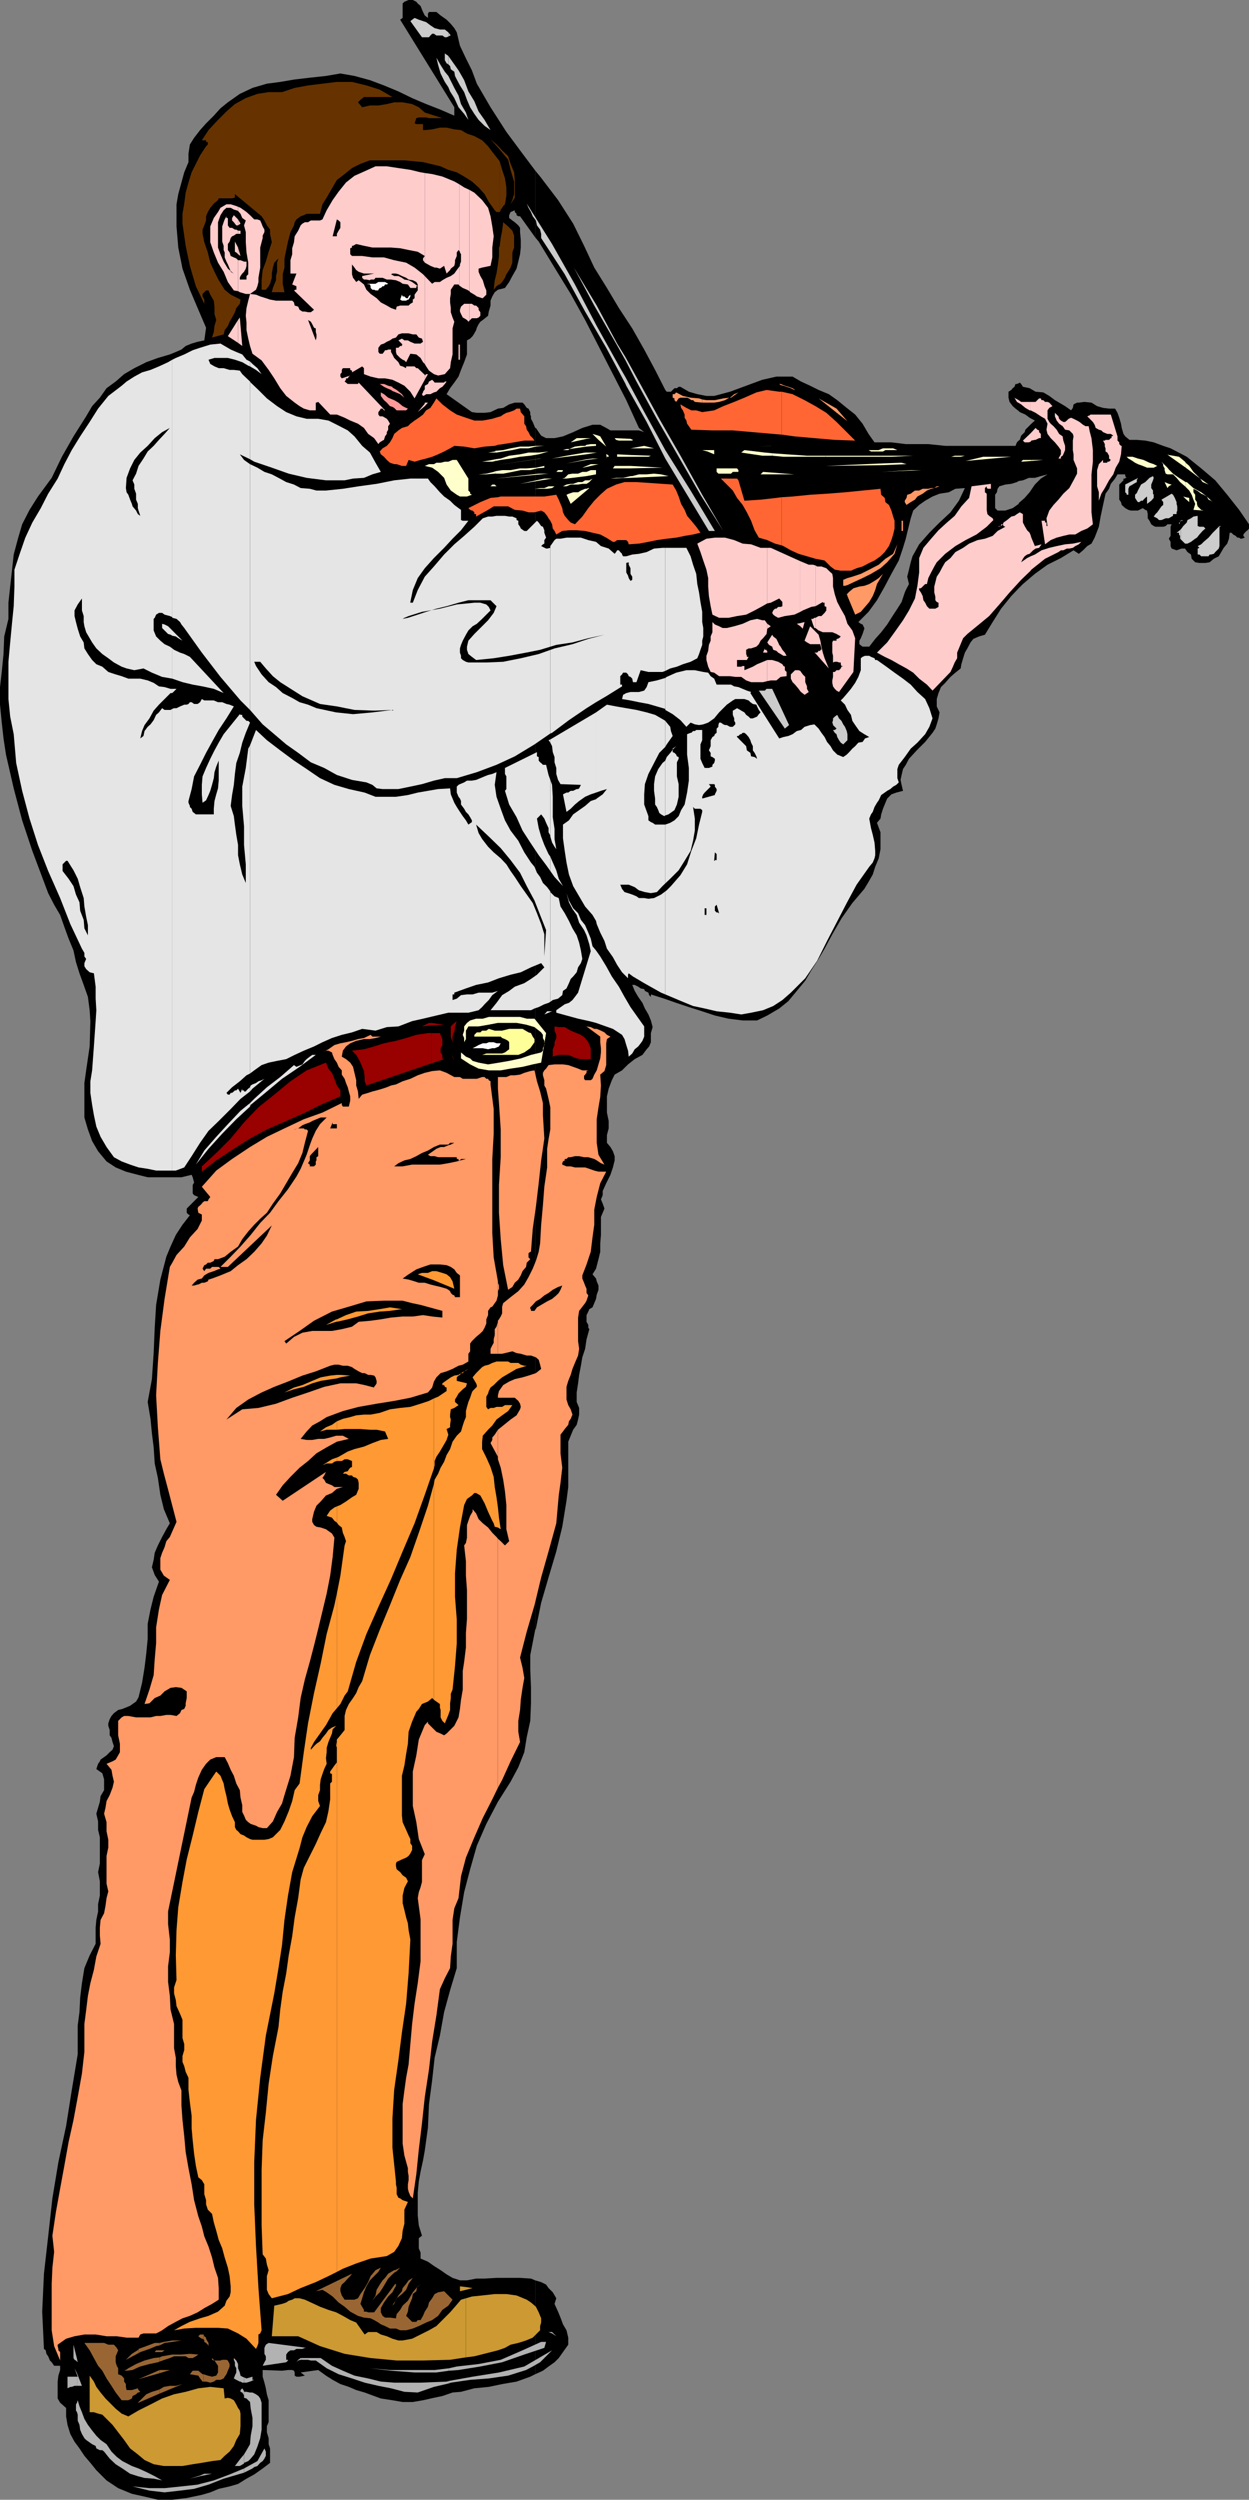
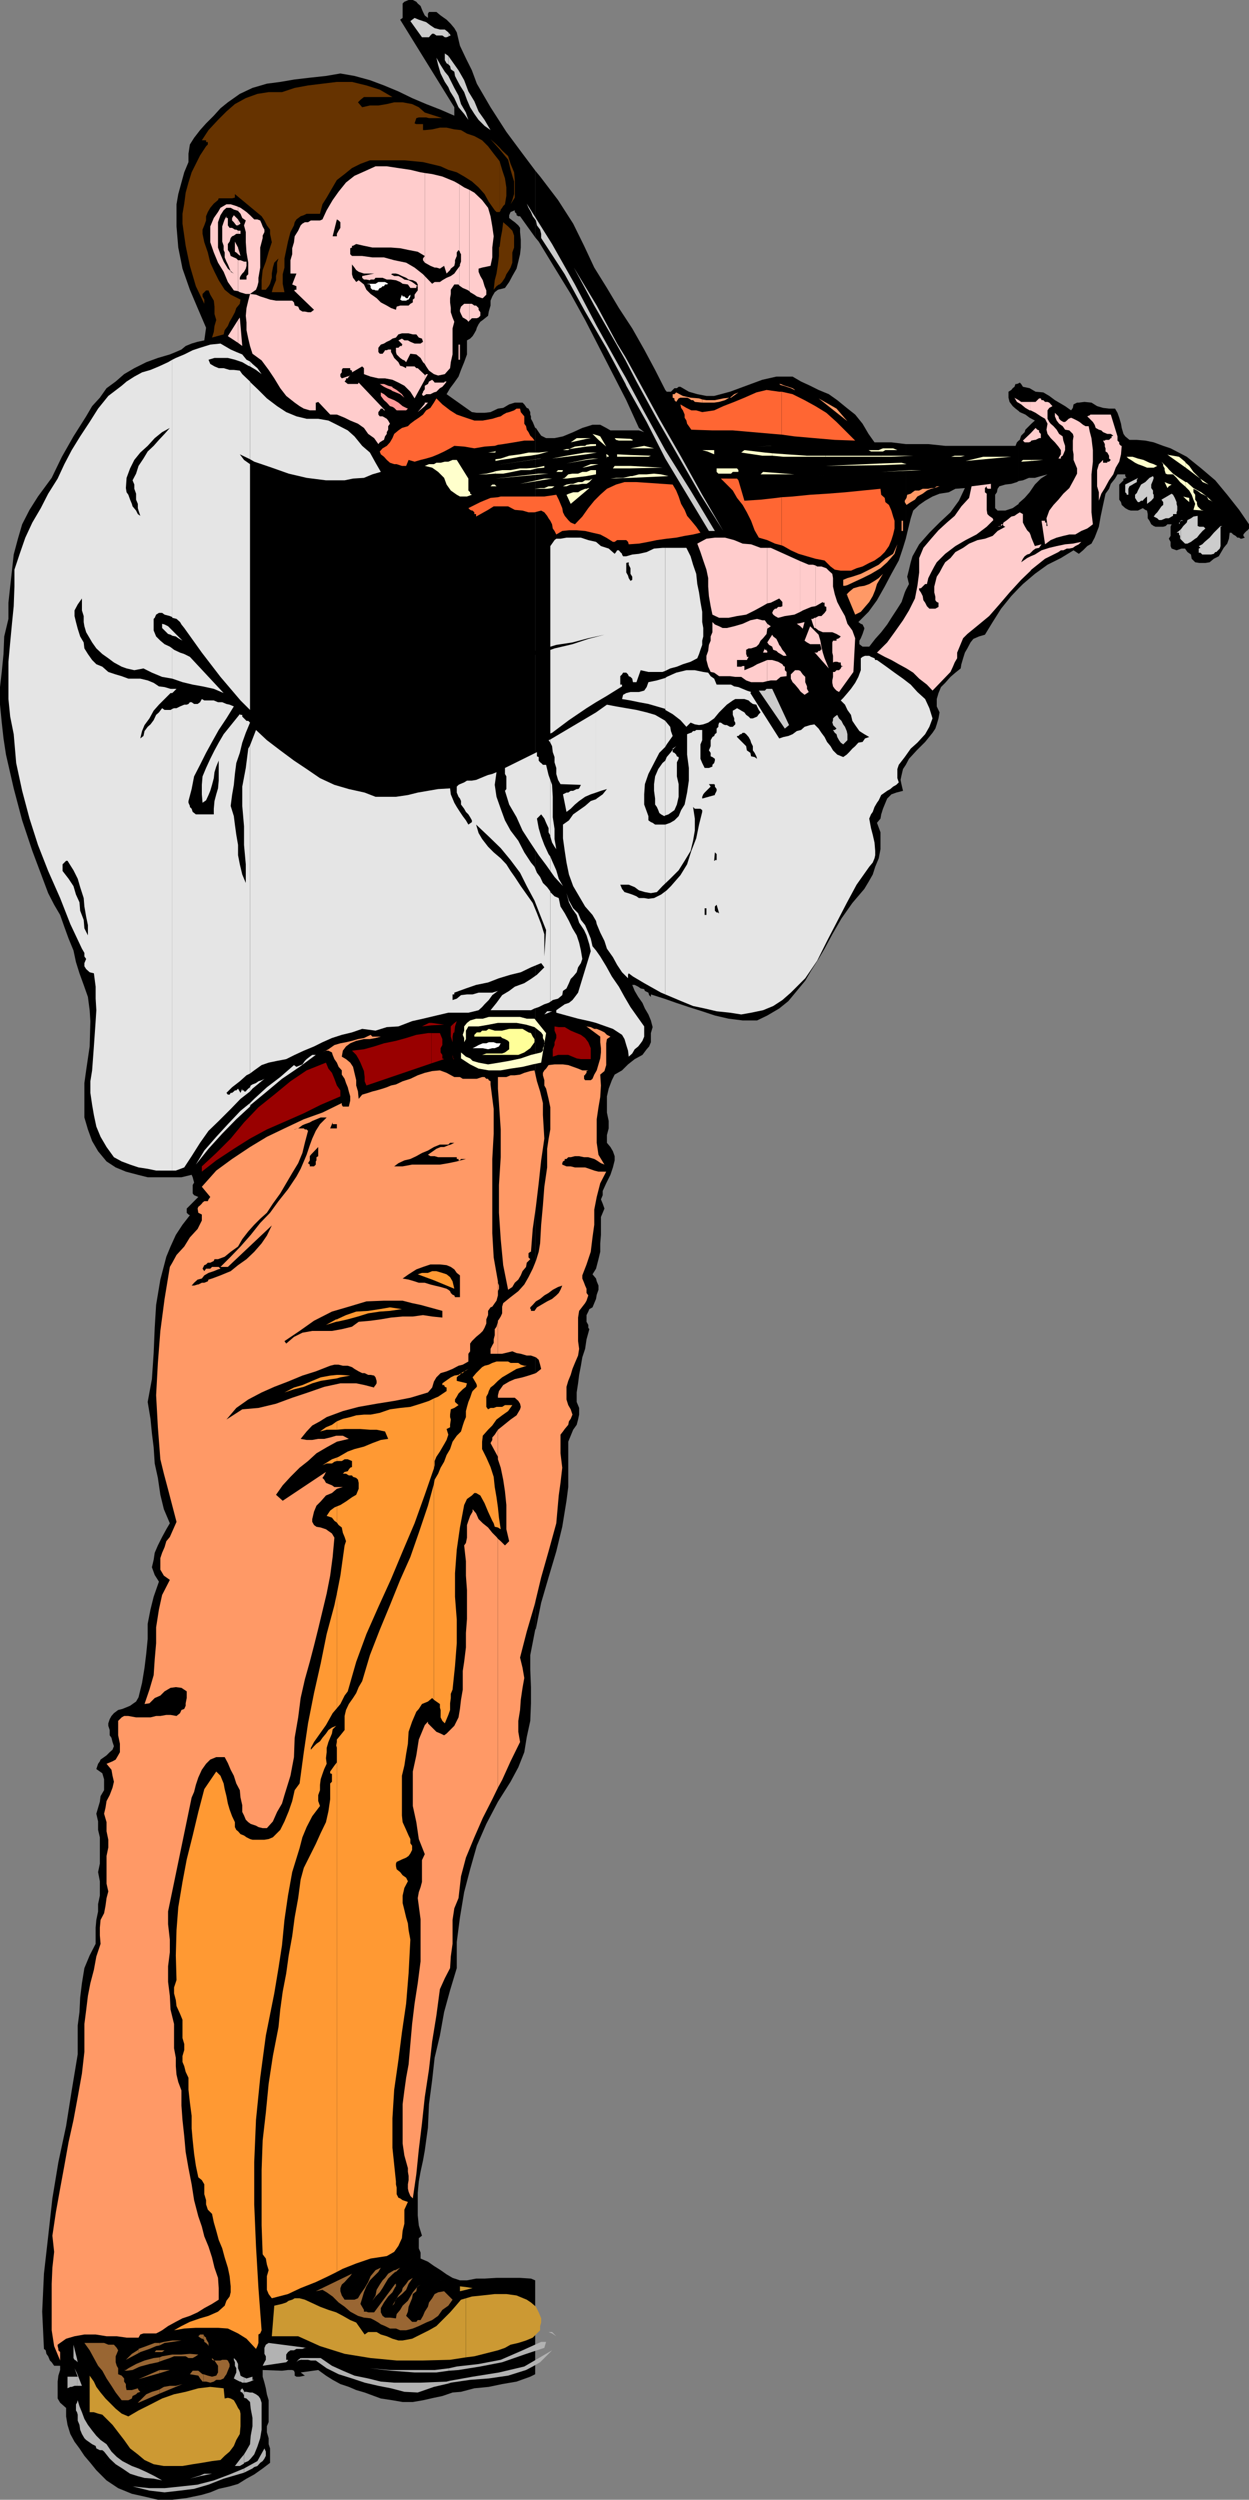
<svg xmlns="http://www.w3.org/2000/svg" width="355.199" height="710.898">
  <rect width="100%" height="100%" fill="#808080" stroke="none" />
-   <path d="m152.2 675.2 2.198-1L156 673l1.7-1.203 1.198-1.2 1.204-1.699 1.5-2.101v-2l-.5-2.098-1-1.699-.704-1.902-.699-1.7-1-2.199.5-1.601-1-1.7L156 650.7l-.7-1-1.402-.699-1.699-.5v26.7" />
  <path d="m152.2 648.5-1.2-.5-3.102-.203H141.2l-3.398.203h-2.403l-2.597.5h-2l-2.102-.703-1.699-1-1.7-1.2-1.902-1.199-1.699-1.199-2.097-.902v-1.7l-.5-1.199V636.5l.898-.703-.898-2.899L118.8 630v-6.402l.3-3.2.5-2.8.7-3.2.5-2.8.898-6.5.301-6.7.898-6.8.704-6.399 1.5-6.3 1.199-6.7L128 566l1.898-6.3v-7.403l.903-7 1.199-7.2 1.7-6.5 1.902-6.699 2.699-6.199 3.3-6.3 3.598-5.7 2.2-4.101 1.703-4.301.699-4.297 1-4.602.199-5v-4.601l-.2-5v-4.098l1.4-7.199V121.7l-.7-1.7-.5-.902v-.7l-.2-.5v-.699l-.5-1-.5-.199-.698-1-.5-.5h-2.204l-1.597.5-1.7 1-1.5.2-2.101 1-1.7.198h-2.198l-1.403-.199-7.199-5.101 1-1.7 1.2-1.601 1.198-1.7.704-1.898L132 103l.8-2.203v-4l.9-.5.698-.7.5-.8.5-.899.204-.699.5-1 .5-.699.699-.5 1.5-1.203.199-1.2.5-1.699V85.5l.5-1.203.7-1.2.902-.699 2-.5L144.8 80.2l.898-1.699 1.2-2.102.5-2 .5-2.101.203-1.899V68.2l-.203-2.2v-1.203l-.5-.7-1-.898-.699-.5-.898-.699v-.8l.398-.903 1.7-.7-.5.2v.5l.5.5v.402l.5.301h.5l4.3 6v-19l-3.597-4.8L144 37.5l-4.5-7-3.898-6.703L134.199 20l-1.699-3.402L130.8 13l-.902-3.8L129.2 8l-1-1.203-1.199-1.2-1.7-1.199-1.198-1H122l-.3.5v1.2l-.9-.7-.5-1-.3-.699-.398-1L118.8 1l-.403-.5-1-.5H116.2l-1.2.5-.5.5v4.098l-.7.5L129.2 30.5v2.398l-3.9-1.699-4.1-1.601-4-1.7L113.3 26l-4.1-1.703-4-1.5-4.4-1.2-4-.699-4.1.7-4.598.5-4.301.5-4.102.699-3.8.5L71.8 25l-3.602 1.7-3.398 2.398-2.102 1.699-1.898 2.101-2.2 2.2L56.899 37 55.2 39.2 54 41.097l-.398 2.601v2.399L52.398 49l-.796 2.898-.903 3.301-.5 2.899v6.3l.5 6 1.2 6 2.101 6 2.2 5.2 2.402 5.601-.5 3.598-1.903.402-1.699.5-1.7.7-1.198 1-1.602.699-1.7.699-1.698.5-1.704.5L41.602 103l-3.403 1.7-2.898 1.698-2.403 2.102-2.597 1.898-1.903 2.7L26.2 115.5l-1.699 2.898-3.602 5.7-3.296 5.8-2.903 6-3.898 5.301L8.398 145l-2.097 4.098-1.2 4.101-1.203 4.5-.5 4.598-.5 4.5-.5 4.601V176L1.2 181l-.2 5-.5 5.098-.5 4.3v5l.5 5.102.5 4.5.7 4.598 2.198 9.601 2.403 9.098L9.199 242l3.301 8.797L13.7 254l1.698 3.297 1.704 2.902 1.199 3.399 1.199 3.3 1.398 3.399.704 3.3 1 3.2 1.199 3.3L25 283.5l.5 3.797.2 3.101-.2 7.2-1 6.8L24 308v9.797l1 3.402 1.2 3.301 1.698 2.898 2.403 2.899L32.898 332l2.903 1.2 3.398.898 2.801.699h9.602l2.898-.7.3.7.4 1.5-.4.703v2.398l.4.5 1.198.5-3.296 3.301v1.2l.5.5.398.199-2.102 2.699L50 351.199l-1.5 3.301-1.2 2.898-1.698 6.5-1.204 7.2-.398 6.5-.3 7.199-.5 7.402-1.2 6.5.8 4.801.4 4.098.5 4 .3 4.601.898 4.098.704 4.8 1 4.102 1.699 4-1 1.7-1.2 2.199-1.203 2.402-.898 2.098-.3 2-.5 2.101.8 2.2 1.2 1.898-1.5 4.3-.9 3.602-.8 4.098v4.3l-.398 4.102-.5 4.098-.704 4.3-1 4.102-.699 1.2-1 .699-.699.5-1.2.5-1 .402-1.198.297-1.204.902-.699.801-.5.898-.398 1.2v.699l.398 1.203v1.5l.5.7.301 1.198.398 1.2-.398 1-.8.699-.9.902-.698.5-1 .7-.204.5-.5.699-.5 1.5 1.704 1.199.5 1.703v3.098l-1 1.699-.204 1.601-1 3.399.5 2.203v2.398l.5 2.102v7.5l-.5 2.398.5 2.602v4.098l-.5 2.402v2.098l-.5 2.402-.199 2.2v4.597l-1.699 3.3L24 559.7l-.7 4.3-.5 4.098-.198 4.101-.5 3.801v8.2l-1.704 10.3-1.597 10.098-2.2 10.3-1.703 10.301L13.7 636l-1.2 10.598-.5 10.8.5 10.602.5.398.2 1 .5.7.5 1.199.5.5.698 1h1.704V674l-.5 1.598-.204 1.699v4.8l.704 1.2 1.699 1.5v2.402l.398 2.399.801 2.601 1.2 2.2 1.402 1.898L24 698.398l1.7 2 1.698 2.102 2.903 2.898 3.3 2.2 3.899 1.601 3.602.801 3.796.898H49l4.102-.5 4.296-.898 2.403-.703 2.398-1 3.102-.7 2.398-.699 2.403-1.5L72.3 703.7l2.399-1.7 2.102-1.602v-4.101l-.403-1.2v-1.699l-.5-1.699V690l.5-1.203v-6.2l-.5-1.699-.296-1.699-.403-1.601-.5-1.7V674l5.5.2 1.7-.2h1.203l.5.2.199.5v.898l.5.3h.898l1.5-.3-1.199-.899 5-.699 2.2 1.598 1.902 1.199L96.8 678l2.398.797 2.102.902 2.398.7 2.7 1 1.902.699 3.3.5 2.899.5h2.898l2.903-.5 3.097-.7 2.403-.5 2.898-1 2.403-.199 3.796-1 4.102-.402 3.8-.797 4.098-.703 3.903-1.399 1.398-.699V648.5" />
  <path d="m152.2 463.5.198-.3 1.5-7.403 2.102-7.2 2.2-7.398 1.698-7 1.204-7.402.5-3.899V410l.699-1.703.699-1.7 1-1.398.398-1.5.301-1.402v-1.899L164 398.7V396l.398-2.602.301-2.398.5-2.602.403-2.398.796-2.402.403-2.7.8-2.898-.3-.402v-.801l-.5-.899V374l.5-1 .3-.703.899-.5 1-2.399.2-1.199.5-1.402v-1.2l-.5-1.199-.2-.8-1-1.2 1-1.601.7-2.7.5-2.097v-2.402l.198-2.399v-5.101l1-2.399-.5-1.402-.5-1.2.5-1.199V338.7l1-2.199 1.204-2.402.699-2.098.5-2v-1.203l-.5-1.399-.7-1.199-1-1.199v-2.203l.5-1.899v-2.101l-.5-2.399v-4.601l.5-2.2.899-2.398.8-1.601 2.098-1.2 1.704-1.699 1.898-1.5 2.2-1.199 1.198-1.602.704-.8.5-1.2v-2.601l.5-1.7-.5-1.898-.704-1.699-1-1.703-.699-1.598-1.199-1.699-1-1.703-.7-1.7h.7l1 .5.7.5 1 .2.198.5 1 .5.204.703.5.5v-.703l3.796 1.203 3.403 1.2 3.597 1.198 3.801 1.2 3.602 1.199 3.898.902 4 .5h4.102l2.898-1.402 3.403-2 2.597-2.098 2.403-2.902 2.398-2.899 1.7-2.898 2.1-3.3 1.7-2.903 2.2-4.098 2.6-4.5 3.098-4.402 3.403-4 1.199-2 1.2-2.098.698-2.199 1-2.402.5-2.598v-4.8l-1-2.7 1-1.203.204-1.2.5-1.597.699-1.703.5-1.2 1.199-1.199 1.398-.5 1.903-.5-.403-1.699-.296-1.402.296-1.399.403-1.699.8-1.199v-49.703l-.3.703-.903 2.7-1.199 1.898-1.699 2.601-1.2 1.899-1.698 2.199-1.704 1.902-1.699 2.2h-1.898l-.903-.7v-1l.403-.699.5-1.203.5-1.5v-.2l-.5-1-.5-.199-.7-.5L247 174l2.398-3.3 2.204-3.903 1.898-3.598 2.102-3.8 1.199-3.602.8-2.598v-26.902l-4.101-.5h-4.8l-1.7-2.399-1.7-2.898-2.1-2.602-2.4-1.898-2.698-2.203-2.403-1.7-2.898-1.199-2.403-1.199-2.597-1.199-2.403-1.402h-4.597l-4 .902-4.602 1.7-4.597 1.698-4.5 1.2h-2.204l-2.597-.5-2.403-.7L193.5 110h-.5l-.5.398h-.7l-1 1h-1.198l-.403-.5-2.898-5.699-3.102-5.8-3.398-6L176 87.597l-3.398-5.7-3.602-5.8-2.898-6.2-3.102-6.3-4.3-6.7-5.098-6.699-1.403-1.699v19l1 1.2 4.5 7.398 4.602 7.5L166.398 91l3.801 7.398 4.102 8 3.8 7.399 3.598 7.902 1.5 1.2-1.5-.5h-8.097l-1.204-.7-1.699-.902H168.5l-2.898.902-2.602 1.2-2.898 1.199-2.403.5h-2.398l-1.403-.7-.699-1-.8-1.199h-.2V463.5m105.403-246 .898-1.703 2.2-2.399 2.402-2.398 2.097-2.602.801-1.199.398-1.199.5-1.703.301-1.7-.8-1.699v-2.101l.5-1.7.703-1.699 1.199-1.199 1.5-1.699 1.398-1.203 1.5-1.2.2-1.199.5-1.699.5-1.601.703-1.2.898-1.699.8-1 1.598-.699 1.704-.5 2.199-3.602 2.398-3.8 2.903-3.598 2.097-2.203v-24.2.2L288 144.5l-2.102.7H283.7l-.699-.7v-3.8l.5-.7.2-1 .5-.703 1.698-.5 1.704-.2 1.597-.5.5-.3v-11.5l-.5.5-.398 1h-20l-4.801-.5h-6.398v26.902L258 151.5l1-4.102.7-2.199 1.698-1.601 1.704-1.2 2.097-1.199 2-.8 2.602-.399 1.898-1 2.7-.203-1.7 3.601-2.398 3.301-3.102 2.899-2.898 2.902-2.903 3.297-1.898 3.402-.5 1.7-.5 2.101-.5 2 .5 2.098-.898 1.699V217.5m32.098-50.203 1.198-1.2 3.403-2.898 3.597-2.601 3.801-1.899 3.602-2.199 1.5 1 1.199-1 1.2-1.203 1.198-.7.903-1.699 1.199-3.101.5-2.899.7-3.3.698-3.2 1-1.398.5-1.402 1.204-1.5.699-1.2H320v.5l.398.5H320v.2h-.5v.5l-1.2 1.199v4.3l.5.7.2.8 1 .903.898.5.704.2h2l1.398-.7.7.5.5.2.198 1v1.198l.5.7.5 1 .704.5.5.199h2.199l.699-.2.5-.5h1.2l-.302.7v2.601l-.5.801.5.899v1.199l.301.703 1.403.5L336 156h1l.7 1 1 .7.198 1.198 1 1 1.204.2h1.699l1.199-.2 1.2-1 1.402-.699.699-1.199.699-1.203 1-1.2.5-1.398.2-1.699h.5l.5.5.698.398.5.5h.5l.403.301h.3l.899-.3-.398-.5V152l.398-.5.5-.5.3-.203.4-.5v-1.2L352.397 145 349 140.7l-3.398-4.102-4-3.399-4.102-3.3-4.602-2.399-2.097-.703-2.7-1-2.402-.5-2.398-.2h-2.102l-1.199-1-.5-.699-.5-1.699-.2-1.199-.5-1.703-.5-1.399-.698-1.199h-1.704L313.7 116l-1.699-.5-1.602-1-2-.203-1.597.203h-.5l-1 .5-.2 1-.5.7-1.703-1.2-1.699-1-1.199-.703-1.602-1.2-1.699-1-2.199-.199-1.7-1-1.902-.398-.5-.8-.398-.403-.3.203v7.898l.3.301 1.602.7 1.199.898 1.5.8-1 .903-1.7 1.7-.203.698-1 1-.398 1.2-.3.199v11.5l1.198-.2 1.704-.699h1.699l1.699-.5 1.898-.5-1.898 1.2-1.7 1.699-1.5 2.203-1.402 1.598-1.699 1.5v24.199m0-58.297-.5.2h-.4l-.3.8-.5.398-.398.5-.801.5v1.7l.3 1.199.899 1.203.8.7.9.698V109" />
  <path fill="#fff" d="m120.8 12.5 2.098 2.898-2.097-2.898" />
  <path fill="#630" d="m142.102 80.898.699-.699.8-1.199.399-1 .8-1.203.4-.7.5-1.398v-2.902l.5-1.399V67l-.5-1.402-1.2-1.2-1.398-1.199-.301 2.399-.403 2.101-.296 2.399v10.8m0-10.8-.204.3v2.399l-.296 2.402-.403 2.598-.5 1.902-.3 2.7.8-1 .7-.5h.203V70.097m0-9.8.296-.5v-.2l.403-.5.3-.5.5-.5L144 55.7v-2.402l-.398-2.598-.801-2.402-.7-2.399v14.399" />
  <path fill="#630" d="m142.102 45.898-.204-.3-1.5-1.899-1.597-2.101-1.7-1.7-2.203-1.199-2.097-.699-1.7-1-1.902-.203-2.199-.5h-1.898l-2.204.5-2.097.203h-.5v-1.703h-1.903l-.5-.2.5-1.5.704-.199h2.097l.801.2h3.8l-5-1.598-1.698-1.5-1.903-.902-2.699-.5h-2.398l-2.102.5-2.398.402h-2.403l-2.199.5-1.2-1.402.7-.7 1-.8h8.102L108 25.5l-3.8-1.203-4.098-1H95.8l-4.102.5-4.097.5L83.8 25l-3.602 1.2h-3.8l-3.2.5-3.3 1.198-3.098 1.7-2.403 2.101L62 34.098 59.3 37l-1.902 2.898h1.204v.5h.5v.7l-.5.5-1.704 2.601-1.199 2.399L54.5 49l-.898 2.898-.801 2.899-.403 3.101-.5 2.899v2.8l.903 6.301 1.199 5.7 1.7 5.8 2.402 5V85.2l-.5-.902v-.7l1-1h.699l.5 1.2 1 1.703.199 1.7v2.097L61.5 91l-.5 1.7-.2 1.698L60.3 96l3.302-.902.296-1.2.903-1.199.5-1.199.699-1.203.8-1.5.4-1.2 1-1.199.198-1.199-2.796-1.402-1.704-1.399L62.2 79.7 61 77.297l-1.2-2.598-.698-2.902-1-2.899-.5-2.398v-1.203l.5-1.2.5-1.398V61.5l.5-1.203.699-1.2 1-1.199 1.199-1 .2-.5H66l.8-.199v-1l7.598 6.301.801 1.2.7 1.398.902 1.199V66.5l.5 2.398-.903 2.7-.796 2.8-.903 2.399-.3 2.902v2.7h1.203l.796-1 .403-.7.5-1.699v-1.203l.3-1.7L78 74.7l1.2-1.199-.4 1.2v2.597l-.3 1.203v1.2l-.5 1.198-.398 1-.301 1.2h3.597l-.5-2.399V78l.5-1.902V73.5l.5-2.402.5-2.399.704-2.699 1-1.902.199-.899.5-.8L85.5 61.5l.898-.3.801-.403H91l.7-2.7 1.198-1.898 1.5-2.601 1.403-2.399L98 49.5l2.102-1.703 2.398-1.2 2.7-1h9.8l5.3.5 5 1.2 2.2 1 2.398.703L132 50.2l2.2 1.398 1.902 1.699 1.699 1.902L139 57.4l1.7 2.398.5.5h.902v-14.4m0-3.398 2.398 2.898.3 1.2.4 1.699.5 1.703.5 1.598v3.601l-.5 1.7-.5 1.199 1.198-1.899v-5L146.2 49l-1-2.402-.699-2.2-1.7-1.601-.698-.797v.5m-.001-.5-.903-.902-1.699-1.5 2.602 2.902V42" />
  <path fill="#fcc" d="m67.7 97.5 1.198.898-.699-8.101-.5.703v6.5" />
  <path fill="#fcc" d="m67.7 91-2.9 4.598 2.9 1.902zm0-8.203.5.3 1.698.5h1.204l.699-.5 1-.699.398-1L73.5 80.2V79l.5-2.902v-5.7l.7-2.699V67l.5-1v-.703l-.5-.899-.302-.8-.398-.899-.8-.3h-.9l-1.198-1.2-1-.902-1.704-1.2-.699-.3V60l.7.797.5 1.203 1 .7-.5 1.398.5 1.902v2.898l.203 2.899.5 2.902V78l-.5.5v1h-1.903V79l.2-.5.5-.703.5-.5.5-.899.203-.8v-1.2h-.704l-1-.398H67.7v8.797" />
  <path fill="#fcc" d="m67.7 74-.5-.5-.7-.3-.898-.403-.301-1-.5-.7v-1.699l.5-.699.3-1 .399-.5.5-.199.7-.5h.5v-.902l-.5-.301h-.4l-.8-.5h-.7l-.5-.7V62h-.402v-.5l-.5.898-.296.801-.403 1.2v4.3l.403 1.2v1.199l.296.699v1.402l.5 1.2.403.8.5 1.2.3.699.899.699-.898-.5v-.2l-.801-.699-1.2-2-.902-2.101L62 70.398V63.2l.7-2 .902-1.402.796-.7h1.204l.898.5.7.2.5.203v-1.203l-.5-.2-1.598-.5h-1.204l-1.699 1-.699 1.2L60.8 62l-1 2.398v4.5l1 2.899 1.2 2.902 1.602 2.598 1.199 2.902 1.699 2.399 1.2.199V74" />
  <path fill="#fcc" d="m67.7 72.297.698.5-.699-2.399v1.899" />
  <path fill="#fcc" d="m67.7 70.398-.9-1.699v2.899l.4.199.5.5v-1.899m0-3.898h.698v-.902H67.7v.902m0-2.402.698-.5-.699-1.2v1.7" />
  <path fill="#fcc" d="M67.7 62.398 66.5 61.2l-.5.8v.7l.5.5.3.398.4.5h.5v-1.7m53.1 53.102.9-1h-.9zm0-.703-2 2.402 2-1.699zm0-2.399.4-.3h1.198l1-.5.704-.2 1-1 .699-.398.699-.8.5-.7h-.5l-.2.297h-2.698l-.204-.297-.5-.5-.898.5-.3.7-.9.5v2.698m0-1.698-.5.698v.2l-.3.5.3.5.5-.2V110.7m0-2.7.9-1.602h-.5l-.4.399v-.2V108" />
  <path fill="#fcc" d="m120.8 106.598-2-1.899h-.402l-.5-.5H115.5v.5l-1-.5-.7-.199-.5-1-.698-.703-.5-.5-.5-1-.403-.7v-.699h-.8l-.399.2h-.5l-.3.5-.4.5h-.8l-.398-.5v-1.2L108.3 98l.898-.3.801-.5.898-.403.704-.5 1-.297.699-.902 1-.301h1.898l1.2.3h1l.703.903.898.297.3.902-.698.5h-1.704l-1.199-.5-.699-.402h-1l-.7-.5-1 .5L114.5 98h-.2v.398h-.5l-.5.5h-.698v1.2l.199.699 1 1 .699.5.5.203.5.5 1.2-2.402 1.698.199 1.204 1L120.3 103l.5.5V49.2l-1.2-.2-2.902-.703-3.398-.5-3.301-.5h-3.2l-3.3 1.5L100.8 50l-2.402 1.898-2.097 2.602-1.7 2.398-1.703 2.899-1.199 2.601L91 62.7h-2.602l-.796.5h-.903l-.699.399-.5.5-.7 1.5-1 1.601-.198 1.7-.5 1.699v1.699l-.5 1.703v3.797H84.3l-1.2 3.101 1.2.5v1h-.5v.2h-.2l5.7 5.5-.903.699h-.796l-.903-.2H86l-.8-.5-.4-.898-1-.3-.198-.899-.5-.5H78.5l-1.7-.3-1.198-.403-1.602-.5-1.2-.5-1.698-.2-.5 1.903-.5 2.098-.204 2.199.204 1.902v2.2l.5 2.398.5 2.101.699 2.2 2.597 1.902 2 2.7L78 107.597l1.7 2.8 1.698 2.2 2.403 1.902 1.398 1 1.2.7 1.703.5H89.8v-2.2h.2l.5-.203 3.398 3.601h1.903l2.199.899 1.602.8 2.199.903 1.699 1.2 1.2 1.698 1.698 1.2 1.204 1.699.398-.5.8-.5.4-.2.3-1 .5-.699v-.5l.398-.699v-1l.5-.699-.5-.902-.398-.5-.5-.301-.7-.399h-.8l-.398-.5v-.699l.398-.5.3-.5h.5l.4.5h.3l-7.5-7.902-.2.402h-2.902l-.5-.402L98 108.5l.398-.5v-.402h.5l.301-.5.403-.301-2.403.8-.398-.5v-.699l.398-.5v-.699l.301-.5h2.102v.5l.5.2v.5l2.898-1.7.5.5v1.7l1.898.699 2.204.5h1.898l2.102.402 1.699.797 1.699.902 1.7 1.7 1.198 1.898 2.903-5.297v-1.402" />
  <path fill="#fcc" d="m120.8 103.5.4.7.8 1.198 1.398 1 1.204.399 1.898-.399 1.5-1.699.2-1.699.5-2.203v-7.399l.5-1.898-.5-1.203-.5-1.5v-1.2L128 86v-1.203l.2-1.2v-1.199l1-1.5h1.198l.204.301V52.4l-1.403-.801-3.398-1.399-2.903-.699-2.097-.3v54.3m9.801-1.204h.199V98h-.2v4.297" />
  <path fill="#fcc" d="M130.602 98h-.204v4.297h.204V98m0-16.8 1 .698 1.199.5.699.399V54l-1.5-.703-1.398-.899V81.2m2.898 10 .7-.7h1.402l.5-.203.5-.5v-1l-.5-.7v-.5l-.704-.699h-.5l-.699-.5h-.699V91.2" />
  <path fill="#fcc" d="M133.5 86.398H132l-.898.801-.301.899v.5l.3.699.5 1 .399.203.8.5.4.5.3-.3v-4.802m0-3.601.2.3 1.198.7.704.5 1.5.5h.199l1-1v-1.2l-.5-1.199-.5-1.699-.7-1.199-.5-1.203v-.899l1-.3 2.399-.5.5-2.399v-2.8l.398-3.2-.398-2.8-.5-2.899-.7-2.402-1.698-2.2-2.204-2.101L133.5 54v28.797M218.2 193.7l1-.2h1.6l1.2-1 1.7-.203v-1.2l-.5-.5v-1l-.4-.199-.3-.5-1.2-.699-1.698-.5h-1.403v6" />
  <path fill="#fcc" d="m218.2 187.7-1.2.5-1.7.698-1.198.7-1.204.5-1.199.5v-1.2h-.5l-.398.2h-1.2v-1.899h2.797l.5-.902h-.5v-.297l-.199-.5v-1.203l.7-.399h.703l1.5-.5.699-.699.5-1 .699-.699 1-1.203.2-1.5v-1.399l-.7-1h-.7l-1.5-.398-1.902.398-2.199 1-2.398.7-2.102.5H205.5l-1-.5-1.2-.5-.698-.7v2.899l-.5 1.203v1.2l-.5 1.198-.204 1.7-.5 1.402v1.2l.5 1.898.704 1.5 1 .199 1.398 1h3.102l1.5.203h1.699l1.398 1 1.403.5H217l1.2-.3v-6" />
  <path fill="#fcc" d="M218.2 185.098h-.2v-.301h-.5v-.399l-.5 1.2h1.2v-.5m0-2.398.5.698.902.5.296.899.903.3.5.5.699.403.8.5h.9l-.5-.902-.7-.801-.5-.899-.398-.5-.301-.699-.5-1-.903-.699-.296-.5-1.403 2.2m.001-3.903 1-.7-1-.699zm0-7.199 1-.2 2.402-1.199.898 1v1.2l-.5.199h-.7l-.5.5h-.402l-.5.5-.296.699.296.5.5.402.903.5 1.898-.5 2.7-.402 1.703-.797v-14.402l-8.403-3.801h-1v15.8" />
  <path fill="#fcc" d="M218.2 155.797h-1.9l-2.698-1-2.403-.2-2.398-1-2.602-.699h-2.898l-2.403.301-2.597 1.399.898 2.402.801 2.398.898 2.602.5 2.398v2.399l.204 2.703.5 2.898.5 2.399 1.898.902h2.7l2.402-.5 2.597-.402 2.403-1.2 2.199-1.199 1.398-.8v-15.801m9.403 40.801.199.199 1 .8 1.199-.8-.5-.899v-.699L229 194v-1.5l-.7-.703-.5-.7-.198-.3v5.8m0-5.8-.5-.2h-1l-.704.7-.5.5V193l.5 1 .704.7 1 1.198.5.7v-5.801m0-12.699.699.699.5-1.899-1.2.301v.899" />
  <path fill="#fcc" d="m227.602 177.2-1 .198 1 .7zm0-3.2.699-.402 2.398-1 1.2-.2v-11.601l-.7-.2H230l-2.398-1V174m4.296 11.797 3.801 4.3-.699-1.699-.5-1.199-.5-1.601-.398-1.7-.301-1.699-.5-1.699-.903-.902v3.601h1.403v.2l.3 1v.398h-.3v.3h-.5l-.403.5h-.5v.2m0-.199h-.296l.296.199zm0-6-.296-.301-1.204-1.2-1.597 4.102.699.5.898.5h1.5v-3.601" />
  <path fill="#fcc" d="m231.898 178.598.903.699 1.199.5h2.7l1.198.5 1.204.703-.5.5-.5.2h-.204v.5h-1l-.199.5v2.898l.2.902v1.898l.5-.199h.703l.5.2h.5v.5l.199.5h.5l-.5.199-.2.5-.5.5h-.703l-.5.5h-.5v1.402l-.199 1v.7l.2 1 .5.698.5.5.703.399 4.097-5.7.5-9.597-.8-2.203-1.399-1.899-.7-2.199-1.198-2.101-1-1.899-.704-2.199-.5-2.203v-2.399l-.199-1.199-1-.902-.699-.7-1.398-.5h-1.204l-.5-.3v11.601l.903-.5L234 171.2v.2h.5v1l.5.199v1l-.5.699-.5.5-.398.402h-.801l-.903.5v2.899" />
  <path fill="#fcc" d="M231.898 175.7h-.296l-.403.3h-.5l.5 1.598.403 1h.296v-2.899m61.204-13.402.199-.297 3.898-3.102L301 157l.7-.5h.698l1-.5h.704l1-.203.699-.5 1-.5.699-.7-2.398.5-2.204.2-2.398.5-2.102.5-2.199.703-1.898 1.2-1.2.5v4.097" />
  <path fill="#fcc" d="m293.102 158.2-1 .5-1.704 1.198.5-1 .5-.699.704-.5.699-.199.3-.3v-5l-.3-.7-.7-.703-.703-1.2-.5-1V146.2l-.898-.5-.8.5-.7.5-.898.2-1.204 1-1 .699-.199.5.2.5.5.199-2.2 1.203-1.398 1.398-2.2.801-2.101.399-2.398 1-1.704 1.199L271.7 157l-1.398 1.7-1.5 1.198-.7 1.2-.902 1.699-.8 1.203-.399 1.598-.3 1.199v1.703l.3 1.2v1l.398.5.5.198v1.2l-.898.5h-1.7l-.698-.7-.5-1-.5-.699-.204-1.199-.5-1-.5-.703v-.5h.5l.5-.5.204-.2.5-.5h.5l.398-1.699.8-1.601.9-1.7.698-1.199 2.403-2.398 2.898-2.203 2.903-1.7L277.7 152l2.903-2.203 1.898-1.899-.2-.5-1-.699-.5-.5-.198-1.199v-4.602l-.5-.398v-1.203l.5-.5v.5h.199V139h1v-1.402l-5.5.699-.7 3.3-2.203 2.403-1.898 2.7-2.2 1.898-2.402 2.199-2.097 2.402-2.2 2.598-1.203 2.902v4.098l-.5 3.8-.699 3.602-1.699 3.399-1.7 2.8-2.402 3.399-2.097 2.902-2.903 2.899 2.204 1.199 1.898.902 2.102 1.2 2.199 1.199 1.898 1.199 1.7 1.703 2.203 1.7 1.597 1.698 5.102-5.3.699-1.5.5-1.2.7-1.199v-1.601l.5-1.2.698-1.699.5-1.199 1.204-1.203 3.296-2.7 2.903-2.398 2.898-3.3 2.903-3.399 3.296-3.602 2.704-2.601v-4.098" />
  <path fill="#fcc" d="m293.102 157.2.699-.7.699-.5 1-.203.7-1-1.9.5-1-2.399-.198-.699v5m0-31.601.199-.301 1-.2h.199l1-.5h.5v-1.199l-.5-.5v-.5l-.5-.199-.5-.5-1.398 1.5v2.399m0-2.398-2.204 2.097.5.5h1.204l.5-.2V123.2m0-6.5 1.398.698 1.5 1 1.2.7.698 1.402-.296 1.7.296 1.198.903 1.2 1.199 1.199 1 1.203.7 1v1.2l-.7 1.198h.7v-.5l.5-.3.198-.399.5-1.199v-1.203l-.5-1.5-.199-1.2-1-.699-.699-1.199-.898-1-.801-.699-.403-.5-.5-.902v-2.399l.5-.699.903-.5-.903-1-.5-.203h-.699l-.5-.5h-.5l-.199-.5h-.5l-1 1h-1.398v2.402" />
  <path fill="#fcc" d="M293.102 114.297h-2.704l-.699-.5-.898-.5-.301-.2.7 1.2 1.198.703 1.204 1 1.199.7h.3v-2.403m16.797 35.5.903-.7-.403-3.398v-10.8l.403-3.602V128l-.403-3.402-.5-1.899v27.098m0-27.097-.296-1.5h-.903l-.699-.403-1-.797-.7-.402-1-.5-.698-.301-.704.3-.5.5-.5.403h-.5l-.699-.402-.5-.5-.199-.7-1-1v-.199 1.2l.5 1.199.7.902 1 .7.698 1 1.204.198 1 1 .199.7-.2 1.199V128l.2 1.2v1.597l.5 1.203.5 1.2v1.5l-1 1.898-1.2 2.199-1.703 1.601-1.398 1.7-1.398 1.5-1.204 1.601-.796 2.2.296 2.199h-.296v-1h-.403v-.5h-1l1 6.699 1.602-1.2 1.699-.699 1.898-.5 1.704-.398h1.699l1.699-1 1.7-.703.698-.5v-27.098m0-3.601.903.902.5.797.3.902.899.5.7.2.5.5 1.198.5h1l.704.5-.5.199v.5h-.204l-.5.5h-1l-.199.199h-.5l.5 1V127l.2.5v.898l.5.301.5.899v.8l.5.399-.5.5h-.5v.3h-1.2v-.8L312.5 132l-.5 1.7v4.597l.5 1.703v2.398l.7-2 1-1.601 1.198-2.2 1.204-1.699.699-1.898 1-1.703.5-2.098.199-2.402h-.2l-.5-.5v-.5l-.5-.5v-1.2l-1.902-6.199h-5.796l-.204.2v1" />
  <path fill="#fcc" d="m309.898 118.098-.699.3.7.7zm-24.698 31h-.5v.5zm-.5.5h-.5l-.5.199zm0 0" />
  <path fill="#fff" d="m152.7 58.098 3.3 6.3-3.3-6.3" />
  <path d="M95.8 67v.2h-1.198l1.199-4.802.5.301.5.5v1.598l-.5.8-.5.903v.5" />
  <path fill="#fff" d="m74.398 64.398.801 1.2-.8-1.2" />
  <path d="m125.102 76.398 1.199-.8.699 2.199 1-1 .2-.399 1-.8.198-.899V74l.5-1.203v-1l.5-.7.403.5v.2l.3.5v2.101l-.3.801v.399l-.903 1.199-.699 1-1 .703L127 79l-1.2.7-.698.5h-1.5l-.704.5-2.597-2.7-2.403-1.902-2.398-1.399-3.398-.699-2.903-.8h-3.3L103 72.796h-2.898l-.5-.5v-1.7l.5-.199v-.5h.296l.903-.5 2.199.5 2.398.5h5.301l2.602.2 2.398.5 2.602.5 2 1.199-.5.703v.5l.5.7.898.5.7.398 1.203.5h.5l1 .3M103 78.5v.5l.5.5h.7l1 .2.198-.2h1l.403-.5h2l1.199.5h1.2l1.402.2 1.199.5.699.5 1.5.198.7 1h1.698v-.5h.403l-.903-.699-.699-.5-1-.5L115 79.5l-.7-.5-1-.5h-1.198l-.903-.5.403-.203h1l.699.203 1 .5 1.199.5.7.5 1.198.2 1 .5.403.698v1.7l-.403.5-.5.699v1l-.5.402V86l-.699.398-.5.5h-2.398l-1 .301-.2.899-1.402-.5-1.199-.7-1.7-.898-1.198-1.203-1.704-1.2-1.199-1.199-.699-1.5L102 79.7l-.7.5-.5-.699-.402-.5-.296-1v-3.602.801l.699.899.5.699.699.5 1.5.5h2.898L103 78.5" />
  <path fill="#fff" d="M116.7 83.797v.5l-.5.902h-.2l-.5.301h-1.2l-.5-.3.5-1.403.2.5h.5l.5.5h.5l.2-.5.5-.5m-6.302-3.097-.398.198h-.5l-.3.5h-.4l-.5.5h-.3l-.398.5v.2h-.801l-.403-.2h-.5l-.5-.5v-.5l-.199-.5-1-.199h2.602l.8-.5h1.899l.898.5" />
-   <path d="m107.602 86.398.699.801-.7-.8M89.8 96.797 87.603 91l.796.5.403.7.5 1 .5.198v1l.199.7V96l-.2.797" />
  <path fill="#e5e5e5" d="M49 332.898h1l2.398-.898 2.102-3.203L56.898 325l2.403-3.402 2.898-2.801 3.403-3.399 2.796-2.898 2.704-2.102V309.2l-.5.399-.5.5-.204.3h-.5v-.3h-.5v-.5l-.5 1.199-.699-1.2-.5.5h-.398l-.301.301-.5.399h-.398l-.301.5h-.5l-.403-.5L66 309.199l2.2-1.699 1.902-1.703 1-.5V212l-.5.898-.704 5.5-1 5.301v5.5l.5 5.801v5.297l.5 5.5v5.3l-1-2.398-.699-2.902-.5-2.598v-2.902l-.5-2.899-.398-2.898-.301-2.402-.898-2.899.398-3.101.5-2.899.3-3.101.4-3.098 1-2.902.698-2.899 1-2.8 1.204-2.899-.5-.5h-.5l-1.204-1.203v-.5h-.5l-.199-.2-4.597 5.7-1.403 2.402L61 213.4l-1.2 2.398-1.198 2.601-1 2.399-.204 2.402v2.7l.204 2.398 1-.7.699-1.5.5-1.199.5-1.699.5-1.902.199-1.7.5-1.597.7-1.703V222l-.2 2.2-.5 1.698-.5 1.899-.2 2.203v1.598h-5.1l-.5-.399-.4-.3-.3-.899-.5-.5v-.3l-.398-.903v-.5l.898-3.399.7-3.601 1.698-3.297 1.704-3.402L60.3 211l1.898-3.402 2.2-3.301 2.101-3.399-1.2-.5-.902-.199-1.199-.5H62l-1.2-.5h-2.698l-.704-.402-.5.902-.699.5h-1l-.699-.5H54l-.398.5-.5.2h-.704l-1.199.5-1 .5H49.5l-.5.199v131.3" />
  <path fill="#e5e5e5" d="m49 201.598-.5.3h-1.7l-.698-.5-.903 1.2-.8.699-.7 1.5-.898 1.203-.801.7-.898 1.198-.301 1.399-.903.703.5-2.102.704-1.699 1.398-1.902 1.2-2.2 1.5-1.699 3.3-3.3h.5v-1.2h-.5l-1.7-.5-1.6-.199-1.5-1-1.7-.699-2.102-.5H36.5l-1.898-.703-1.704-.5-2.097-.7-1.7-1.5-1.703-.699L26.2 187.7 25 186l-1-1.602-.2-1.699-1-1.699-.698-2.203-.5-1.899-.403-1.699v-1.601l.903-1.7L23.3 170.2v3.399l.5 1.601v1.7l.199 1.199.5 1.699 1 1.703.7 1.2 1.198 1.698L29.102 186l1.699 1.2 1.597 1.198 2.204 1.2 1.398.5 2.2.5 2.6-.5 2.4 1.199 2.902 1.203L49 193v-8.602l-.7-.5-1.5-.699-1.198-1L44.398 181l-.699-1.703V176l.301-.3.398-.903.801-.5h.903l.699.5 1.5.402.699.301v-73.203l-1.2.703-2.6 1.2-2.4 1-2.402.698-2.199 1.2L36 108.5l-1.398 1.2-3.801 2.898-2.903 3.601L25.5 120l-2.7 4.098L20.399 128l-2.097 4-1.903 4.098-2.699 4.3-2.097 4.102-2.403 4.098-2 4.3-1.597 4.602-1.5 4.5v4.797l-.204 5.601-.5 5-.5 5.301-.5 5.5v10.598l.5 5 1 5L4.602 217l1.699 7.898 2.097 7.899 2.403 7.5 2.898 7.402 3.403 7.7L20 262.796l3.3 7L24 271v1l.5.7-.5 1.198v.899l.5.8 1 .903 1.2.297.5 3.8V284l.198 3.297-.199 3.101-.5 7.2-.5 6.8-.5 3.102v3.297l.5 3.402.5 2.899.7 3.3 1.203 2.899 1.699 2.902 2.097 2.899 2.204 1.199 2.398.902 2.398.801 2.602.398 2.398.5H49v-131.3" />
  <path fill="#e5e5e5" d="m49 197.098 1.2-1.2H49ZM49 193l2.898 1 2.903.7 2.8.5 3.2.698 2.8 1.2L54 186.797 52.398 186l-1.199-.402-1.699-.801-.5-.399V193m0-12.203 1 .203.7.5 1.198.7-1.699-1.7-.699-.703-.5-.5v1.5m0-1.5-1.2-1.2-1-.5-.698-.199v1.2l1.699 1.699.699.203.5.297v-1.5m0-3.797v.2l1.2.3 1 .898.402.7.796 1 5 7L62.7 192.5l5.7 6.7 2.703 2.698V132l-1.704-1.203-1.199-1.598 2.903 1.399V108.5l-2.204-2.102-.699-1-1.699-.199h-1.2l-1.698-.5H62.2L61 104.2l-1.2-.699-.5-1.203 1.7-.5h3.8l2 .5 2.098.703 1.704 1 .5.2v-1.403l-1-.5-1.204-1.5-1.699-.7-1.597-.699-1.704-1L62.7 97.7l-2.899.3-2.903.898-2.097.7-2.403 1.199-2.398 1-1 .5V175.5m22.102 139.2.199-.5 4.597-3.802 4.301-3.601 5-3.399L89.801 300h-1l-.7.5-.902.7-.5.5-.699 1-.5.198-1.2.5-.698-.5-3.903 3.399-3.8 2.902L72.3 312.5l-1.2 1.2v1" />
  <path fill="#e5e5e5" d="m71.102 313.7-2.704 2.198-3.597 3.801-3.301 3.598-3.398 3.902-2.403 4 3.602-4.5 3.898-4.3 4-4.102 3.903-3.598v-1m0-3.301.699-.8 3.398-2.801-.8.402-.899.301-.7.5-1 .398-.5.301-.198.5v1.2m0-5.102 1.199-.899 2.097-1.5 2-.699 2.403-.5 2.597-.5L83.801 300l2.597-1.203 2.903-1.2 2.398-1.199 2.7-1.199 2.8-.902 2.903-.7 2.898-1 3.8.5 3.2-1 3.3-.199 3.9-1.5 3.1-.699 3.802-.902L127.5 288h5.7l1.698-.402 1.204-.301 1-.899.699-.8 1.199-1.2 1-1.398 1.602-1.203-1.602.5h-3.898l-1.704.5h-1.597l-1.7.203-1.203 1-1.199.398v-1.601h.5v-.5l3.301-1.2 2.898-1 3.403-.699 3.097-1.199 3.301-1 2.903-.699 2.898-1.402 2.898-1.2.903 1.2-2.102 2.101-1.699 1.2-1.898 1.199-2.704 1-1.597 1.199-2 1.203-1.602 2.2-1.699 2.097H151l1-.5 1.2-.399 1.6-.8 1.2-.399.5-.3V253.5l-.898-1.203-1.204-1.2-.796-1.699-.903-1.199L152 246.5l-1-1.203-1.898-2.899-1.704-3.3-2.199-2.899-1.597-2.902-1.204-3.297-1.199-3.402-.5-3.399.5-3.601-1.199.5-1.2.3-1 .399-1.198.5-1.204.5-1.199.203h-1.398l-.801.5-1.2.5-.402.2-.5.5v1.698l.5 1.2.403.5.3.699v1L132 230l.5.898.7.7.5.8.5.899v.5l-1 .703-.7-1.203-.898-1.2-.801-1.199-.903-1.398-.699-1.203-1-2.399L128 224.2l-3.398.2-2.903.5-2.898.5-2.801.699-3.398.5H106.8l-3.102-1.2-4.5-1-4.097-1.199L91 221.297l-3.8-2.598-3.598-2.402-3.903-2.899-3.8-2.898-3.098-2.902L71.1 212v93.297" />
-   <path fill="#e5e5e5" d="M71.102 201.898 74.699 206 78 208.797l3.398 2.902 3.403 2.399 3.597 2.699 3.801 1.601 3.602 2 4.3 1.399 4.098.703 1.7.7 1.203 1 1.699.198h4.5l3.398-.699L120 223l3.398-1 3.102-.703h3.398l5.704-1.7 5.597-2.097 5.2-2.402 5.601-3.399 4.5-3.101v-52.801l-.898.203h-.301l-1.403-.703.5-.5.403-.2v-1l.5-.699-.5-1.398v-.703l-.403-1-.5-.2-.699-1-.5-.5-2.898 2.903h-.7l-1-.703-.203-.5-.5-.7v-1l-.5-.199v-.5l-1.199-.5h-.898l-1.2-.199H141.2l-1.199.2h-1.2l-1.5.5-2.402 2.398-2.898 2.601-2.8 2.399-2.9 2.902-2.902 3.399-2.597 2.902-2 3.797-1.403 3.601h-.699v-.199l.7-3.402 1.402-3.399 2-2.8 2.597-2.899 2.903-2.902 2.398-2.598 2.403-2.402 2.097-2.7h-1.597l-.5-.199V145l-.704-.5-1.199-.902-1.199-1.2-1.7-1.199-1.198-1.199-1.5-1.703-1.204-1.2-.699-1h-5l-4.597.5-5 1-5.102.7-4.5.703-4.8.5H90l-1.898-.5-2.602-.203-1.898-1-2.204-.7-2.199-1.199-1.898-1-2.102-.699-2-1.199-2.097-1v69.898" />
  <path fill="#e5e5e5" d="m71.102 130.598 1.199.699 5 1.703 4.8 1.7 5.098 1.198 5.5.7H98l2.398-.5 3.102-.2 2.398-1 2.403-.699-1.5-2.601-1.602-2.899-2.199-1.902-2.2-2.7-1.902-1.699-3.097-1.601-2.403-1.2-2.898-.5h-3.3l-2.9-.699-2.902-1.199-2.597-1.699-2.903-2.203-2.398-2.399-2.2-2.101-.198-.297v22.098m0-26.398 1.699 1 1.597 1.198L73.2 104.7l-1.398-1.199-.7-.703v1.402M156.5 287.797l.5-.2h-.5zm0 0" />
  <path fill="#e5e5e5" d="M156.5 287.598h-.898l-.801.902 1.699-.703v-.2m0-2.699.7-.5 1.5-.398 1.198-1 .204-1.203 1-.7.699-1.5.5-1.199.699-.699 1-1.199.398-1.402.801-1.2.403-1.199-.403-2.402-.5-2.2L164 266l-1.2-2-1-2.102-1.198-2.199-1.204-1.902-.5-2.399-1.199-.5-1.199-1.199v-.199 31.398m0-37.198 1.2 1.698 2.402 2.602-1.204-2.102-.699-2.398-1.199-2.703-.5-1.2v4.102" />
  <path fill="#e5e5e5" d="m156.5 243.598-.5-.7-1.2-2.601-.902-2.399-.699-2.398-.5-2.703 1.2-1.2.902 1.2.5 1.203.699 1.5v1.2l.5.898v-15.801l-.5-1.399-.7-2.898h-.902l-.5-.5-.296-.203-.403-.5v-1l-.5-.2v-1.199l-9.097 4.5v1.7l.398.699v3.601l-.398.5 1.199 3.899 2.097 3.601 1.704 3.801 2.199 3.399 2.398 3.601 2.102 2.801 1.199 1.7v-4.102" />
  <path fill="#e5e5e5" d="M156.5 237.598v.3l.5 1.7.7 1.199.5.703-.5-2.902v-2.899l-.5-3.3v-5.801l-.2-3.399-.5-1.402v15.8m0-26.397.5 1 .2 1.698.5 1.399v1.5l.5 1.601v1.7l.5 1.699.698 1.203 5.801.2-.5 1-.3.198H164l-1 .5h-.7l-.698.5h-.5l-1 .5 1 5L162.3 230l1.199-1.203 1.2-1 1.698-1.2 1.602-.699 1.5-.5v-22.8l-13 7.699v.902" />
  <path fill="#e5e5e5" d="m156.5 210.297-.5.203.5.7zm0-1.699.5-.2 4.8-3.601 5-3.399 2.7-1.699v-45.601l-2.2-.5-2.1-.7h-4.098l-1.704.301H158.2l-.5.399-.699 1-.5.699v53.3m12.999 82.301 1.398.5 3.403 1.2 2.597 1.699.704 1.203.5 1.7.5 1.597.199 1.703 1-.902.699-1.2 1-.8.7-.899.5-.699.5-1.203v-2.899l-2.2-3.101-1.7-2.399-1.698-2.898-1.602-2.902-2-2.899-1.602-2.902L170.7 272l-1.199-1.703v20.601m-.001-20.601-1-1.2-.5-2.199-.7-1.699-.902-2.101-1.199-1.5-.8-1.899-1.399-1.402-1.2-2.2-.698-2.097.699 2.598 1 1.902 1.199 1.7.7 2.198 1.402 2.102.699 1.5.8 2.598.399 1.902-3.602 11.797-.898 1.203-.7.898-1 .801-1.198.399-.704.5-1 .699-.699.5V288l2.903.797 3.296.902 3.204.7 1.898.5v-20.602m0-8.399.2.899 1 2.402 1.198 2.399.704 2.199 1.699 2.402 1.199 2.2 1.398 2.101 1.704 1.7v-1l.199-.403 1.199.902 3.2 1.899 4.8 2.699 1.2.5V234.5h-2.9l-.698-.5-.5-.203-.704-.5v-1.2l-1.199-3.3v-2.899l.2-2.898 1-2.902L186 217l1.5-2.902 1.7-1.7V205l-.302-.203-2.597-1.5-2.403-.7-2.898-.699-2.898-.5-2.903-.5-2.597-.5-3.102 2.2v22.8l1.398-.5 1.704-.5-1.204 1.5-1.699 1.2-.199.199v34.601" />
  <path fill="#e5e5e5" d="m169.5 227.297-1.5.5-1.602 1.402-3.398 2.399-1.2 1.699-1.698 1.203v3.898l.5 3.602.5 3.297.699 3.402L163 252l3.398 5.797 2.102 2.402 1 1.7v-34.602m0-27.597 2.898-1.7 4.5-2.8v-.5h-.5v-2.403l.5-.5.301-.5h.903l.5.5.199.5.5.203.5.5.199 1h1l1.2-3.402 2.198.5h4l.801-.301v-35h-.8L186 156l-2.102 1-2.199.5-1.898.2-1.7.5h-.902l-.3-.5v-.2l-.5-.5-.399-.5h-.5l-.3.5-.4.5-1.698-1.5-2.204-.703-1.398-1.2V199.7m19.7 83.097 4.5 1.902 3.402 1.399 3.296.699 3.403.8 3.8.403 3.2.5 2.8-.5 3.399-.703 2.898-1.2 2.602-1.699 2.398-2.101 2.204-2.2L229 278.2l3.398-5 2.801-5.601 2.7-5.2 2.902-5.601 2.8-5.2 3.598-5.097 1-1.203.5-1.2.2-.898V242l-.2-2.402-.5-2.2-.5-1.898-.5-2.703.5-1.2.5-.699.5-1.398.7-1.203.5-.7.703-1.5 1-.699.699-.5.898-.5.801-.699.898-.5.704-.699-.403-1.203v-2.598l.403-1.199 1.699-2.203 1.699-2.399 1.898-1.699 2.204-2.402 1.199-2.098.898-2.402-.898-2.899-1.2-2.601-2.203-2-1.898-2.098-2.2-1.699-2.402-1.703-2.597-1.899-2.403-1.699h-.5l-.199-.5-1-.402-.5-.297H246l-.7.297-.5.402v3.399l-.698 1.902-.903 1.7-1.199 1.698-1 1.2-1.2 1.402-.698.7 1.199 1.198.699 1.5 1 1.399.398 1.703.801 1.2 1.2 1.698 1.402.899 1.398.8L246 210l-.7 1-1.198.2-.903 1-.8.698-.899 1-.7.7-1 .699-1.698-.7-1.204-1.199-.699-1.199-1-1.199-.699-1.402-.898-1.2-.801-1.199-1.2-1.199-1.203.2-1.597.5-1 .898-1.2.3-1.203.899-1.199.5-1.398.3-1.2.403-8.203-12.902.204-.301-1.204-.399-2.398-1-1.2-.199-.902-.5h-4.097l-.7-1.699-1-.703-.703-1-1.398-.2-2.398-.5h-2.403l-2.898.7-2.7 1.203-.402.297v9.101l2.102 1.2 2.199 1.699 1.7 1.902 1.198-1.199 1.204.5 1.199.2L200 206l1.398-.5 1.704-1.203 1.398-1.7 2.2-2.199 1.698-1.199.704-.402h2.597l1.2.402.5.5.703.5 1 .2.199.5.5 1 .5.699-.5.5-.5.699-1.2.5h-.703l-.5-.5-.699-.5-.5-.7-.898-.5-.301-.199-.898-.5-.801.5-.403.2v1.199l.403 1V205l.3.5v.5l-.703.7h-.796l-.903-.5h-.5l-.5-.2-.699-.5h-.5l-.2.7v.5l-.5.5v1.198l-.5.399-.198.5-.5.3-.5.903v1.7l-.5 1.198.5.7v1l.5.199.699.5v.5l-.2.703-.5.5v.5l-1 .398h-1.203L199.7 217l-.5-1.203v-4.098l.5-1.199v-2.902H198l-.398.3h-.5l-.5.5h-.204l-1 .399v5.8l.5 3.801V222l-.5 3.398-.699 3.399-1 1.601-.699 1.7-1.2 1.199-1.198.703-1.403.5v48.297" />
  <path fill="#e5e5e5" d="m189.2 231.898.902-.3 1.699-1.2.699-1.601.5-2.2V223l-.5-2.203v-4l.5-1v-.5l-.5-.2-.2-.5-.5-.5-.5-.199v-.699l-.5.7-1.198 1.398-.403 1v15.601" />
  <path fill="#e5e5e5" d="m189.2 216.297-.802.703-1.199 1.7-.898 2.097L186 223v1.898l.3 2.2v1.699l.5.703.4.898.3.801.5.399.898.5.301-.2v-15.601m.001-3.899.402-.699 1.699-2.402-.5-1.399-.2-1.199-1-1.199-.402-.5v7.398m.001-19.601-2.4.703-2.402.5-.5 1.398-.699 1-1.5.399h-2.398l-1.2.3-.902.5-.3 1.2 2.402.402 2.398.5 2.7.5 2.402.7 2.398.699v-8.801m.001-2 1.402-.7 1.898-.5 1.7-.699 2.198-.699 1.903-1 .5-1.199.398-1.203.5-1.399V182.2L200 181v-2.402l-.3-1.7V174l-.5-2.8-.4-2.7-.5-2.402-.3-2.899-.898-2.601-.704-2.399-1.199-2.402h-6v35M191.3 213.2l1-1-1 .698zm-139.402-31 .5 1-.5-1" />
  <path fill="#fff" d="M75.898 108.5 78 110.398l-2.102-1.898m213.802 2.898 2.402.2-2.403-.2" />
  <path fill="#f99" d="m111.602 115.7.5.3.699.7h2.699l.5-.5-.5-.2-1-.5-1.2-1-1.198-.703-.5-.2v2.102m0-2.101-1.204-.5-1.199-1-.898-.5v1l.898 1.199.801.703.898 1 .704.2v-2.102m0-2.398 1 .398 1.199.5 1.199 1-.7-1-1.5-1.2-1.198-.699v1m0-.999v-.2l-1.204-.3-1.199-.5H108l1.2.8.8.398 1.2.5.402.301v-1m3.398 2.899 1 .699-1-.7" />
  <path fill="#f96" d="M256.398 148.098h.403V151h-.403v-2.902m10.802-9.801-1.5.5-.9.203-1.198.5-1.204.898-1.5.801-.699.899-1.199.699-1.2.8-.5-.8v-.399l.5-.8.2-.899 1-.3.5-.399.7-.5h1.198l1-.5H264l.8-.203h.9l.698-.5h.801M199.7 114.5h3.402l1.398-.203 1.7-.5 1.198-.7-1.699.2-2.398.5h-2.403l-1.199-.2v.903" />
  <path fill="#f96" d="m199.7 113.598-.9-.301-2.402-.2-2.199-.5-1.898-1-.5.5h-.5v1l.5.2v.5l.5.5.699-1 .5-.2h1.898l.5.2.704.5h.5l.5.5 2.097.203v-.902M222 109.5l.8.2.9.3 1.198.398 1 .5h.204l-.704-.5L224.2 110l-1-.3-1.199-.5v.3m-.001-.3h-1.2.802l.398.3v-.3m19 60.3 2.2 5.297 1.6-.797 1.2-1.402 1.2-1.399 1-1.699.698-1.703.5-1.7 1-1.699.704-1.199-1.204 1.2-1.199.8-1.5.899-1.398.5-1.403.199-1.699.5-1.199 1-.5.5v.703" />
  <path fill="#f96" d="m241 168.797-.2.203.2.5Zm0-2.399 1.7-.8 2.6-1.2 2.4-1.199 2.698-1.601 1.903-1.7 2.097-2.398.801-2.703L254 157.5l-2.2 1.398-1.902 1.7L247.2 162l-2.398 1.2-2.403.8-1.398.398v2m-.001-2-1.2.5v1.7h.5l.7-.2v-2m0-44.601-3.102-3.598-5.097-2.902zm-33.602-6.699h.5l2.102-1.5-1.2.5-1.198 1h-.204m47.802 41.699.402-2.797-.403 2.797" />
  <path d="m48.3 121.7-1.5 1.698-1.6 1.7-1.5 1.699-1.7 1.601-1.2 2-1.402 2.102-.699 2.2-1 1.898.5 1.199V139l.5 1.398v1.7l.5 1.199v1.203l.2.7.5 1.5-.7-.5-.5-1-1-1.2-.199-.703-.5-1.2-.5-1.398L36 140l-.2-1.203.2-2.899 1-2.699 1.2-2.402 1.698-2.098L42 126.797l2-2.2 2.102-1.699L48.3 121.7" />
  <path fill="#fff" d="m198.8 125.297 1.598 1-1.597-1m122.399 1 6.698 1.203-6.699-1.203M258.5 127.5l15.898.898-15.898-.898m-50.898.5 1.5 1.2-1.5-1.2m78.796 0 2.403.398-2.403-.398" />
  <path fill="#ffc" d="M133.2 136.098v3.402l.5.5v.398l.5.301-1.4.5h-2l-.902-.5-1.699-1.199-1.199-1.703-.7-1.899-1.698-1.699-1.704-1.199-2.097-.5L122 132h1.398l.704-.402h1.199l1.199-.301h1l1.2-.5h1.198l3.301 5.3m39.403-6.897.5.398v.3h-.5v.5l-.204-1.199h.204m35.296 5.501h-3.597l-.5-.5v-1h5.8l.399.5v.5h-1.602l-.5.5m113-4.302.704.399 1.199.8.8.403 1.399.5 1.2.5h1.902l1-.5-1-.5-1.204-.402-1.699-.801-1.597-.399-1.5-.5h-1.704l.5.5m-180 7.899h1.204-.903l-.3-.297v.297m-.001-.297-.199-.203H140l-.5.5h1.398V138m0-1.902L156 134.699h-2.8zm0 0-3.597.5 3.597-.5m0-1.398h2.204l2.597-.5 2.403-.5h2.699l1.898-.5 2.102-.2v-.5l-2.403.5-2.597.2h-1.903l-2.699.5h-2.398l-1.903.3v.7" />
  <path fill="#ffc" d="m140.898 134-.5.2-2.097.5-2.2.198h2.2l2.398-.199h.2V134m-.001-1.703 13-1.899h-.296zm0 0-3.796.703 3.796-.703m0-1.199 1.5-.301 2.801-.399 2.7-.5 2.902-.3 2.398-.399 2.801-.8-2.8.3h-2.9l-2.402.5-3.097.399-2.403.8-1.5.2v.5" />
-   <path fill="#ffc" d="m140.898 130.598-.898.199-2.898.5H140l.898-.2v-.5m0-1.897h.301l1.903-.302 2.597-.398 2.2-.5h2.402l2.097-.5 2.403-.203h-2.403l-2.097.203h-2.403l-2.699.5-2.097.5-2.204.2v.5" />
  <path fill="#ffc" d="m140.898 128.2-.199.198-1.898.301h2.097v-.5M157 138.797l.7-.5h-.7Zm0-.5h-1l-1.2.5h-1.198L152 139h-2.7 6.302l1.398-.203v-.5m0-2.199h-2.2l-6.902 1.5zm0-3.598 4.102-.703-4.102.703m0-2.102 4.102-.5v-.3zm4.102 10.302 1.199 2.597 4.5-3.797v-.5h-.403l-1.199.5-.8.5H163l-1.2.398-.698.301m0-2.402 1.199-.5h2.097l1.204-.2h1.199v-1h-.403l-.796.5h-1.204l-1.398.5h-.7l-1.198.2v.5m0-.5-1 .5h1zm0-1.699 5.699-.7V134.2h-1.2l-1.203.5h-1.597l-1.2.2-.5.5v.699" />
  <path fill="#ffc" d="m161.102 135.398-.5.5-.704.2h1.204v-.7m0-3.601 5.699-1v-.2zm0-1.899 5.699-.699v-.5h-.403l-5.296.899v.3m0-1.898h.5l.398-.3h-.898v.3m0-.3-1 .3h1zm5.698 11.8.802-.703h-.301l-.5.203v.5m-.001-1.902.802-.5.898-1-.898.5h-.801v1m-.001-2.2 2.7-.5V133.7H168l-1.2.5v1.2m0-2.603 3.4-.797H168l-1.2.5v.297" />
  <path fill="#ffc" d="m166.8 132.5-1.198.5 1.199-.203zm0-1.703 3.4-.399h-1.7l-1.7.2v.199m0-1.597 2.9-.5h-2.9zm0-2.2 2.7-.203v-.5H168l-1.2.203v.5m0-.5-.402.297H165.2l-1.7.203-1.2.5-.3.2 4.8-.7v-.5m0-1.703 1.2-.2h-1.2zm0-.199H164l-1.7 1.199 4.5-1v-.2m3.4.501 2.198 1.902-1.699-2.902-.5-.2v1.2" />
  <path fill="#ffc" d="m170.2 123.898-1.7-.5 1.7 1.7zm9.1 12 10.802-.5-2.102-.5-2-.199-2.102.2H181.7l-1.898.5h-.5v.5" />
  <path fill="#ffc" d="m179.3 135.398-2.1.5h-2l-1.598.2 5.699-.2v-.5m-.001-2.198 9.098-.2-9.097-.5zm0-.7h-4.5l-.5.7h5v-.7m0-2.602h5.098l.704-.3-5.801-.2v.5m-.001-.5-3.8-.199v.7h3.8v-.5m0-1.899h6.7l-2.8-.703zm0-2.203h.5l.2-.2-.7-.3v.5m0-.5-4.5-.2.4.5.8.2h3.3v-.5m21.9 3.601 1.902.801V128h-1.903v.398" />
  <path fill="#ffc" d="M201.2 128h-1.5l1.5.398zm18.402 6.898h6.296l-6.296-.5zm0-.5L217 134.2l-.7.7h3.302v-.5m0-4.802 3.199.3h12v-.3H229.5l-5.8-.399-4.098-.3v.699" />
  <path fill="#ffc" d="m219.602 128.898-2.102-.199-5.8-.699-.9.7 6 .898h2.802v-.7m0-2.101h-.403l-4.097.203ZM234.8 135.2l15.802-1-15.801 1m-.001 0-4.1.198 4.1-.199m0-2.699 15.802-.203v-.5zm0-2.602h15.802v-.3H234.8v.3m0-2.898-10.402-.203 10.403.203m15.801 7.2 11.296-.5H259Zm0 0" />
  <path fill="#ffc" d="M250.602 132.297 257.8 132l-1.403-.402-5.796.199v.5m.001-2.399h2.898l6.2-.3h-9.098v.3m0-1.5h.5l.699-.398h3.398l-1.199-.5h-2.898l-.5.2v.698m0-.698-.704.3H247l.7.398h2.902v-.699m24 3.399 13-1.2h-8zm0 0-.704.199.704-.2m18.698.001 3.4-.301h-3.4zm0 0" />
  <path fill="#ffc" d="M293.3 130.797h-2.402l-.5.5 2.903-.2v-.3m39.097 7.5.801-.5-.8-.2zm0-.699-1.199-.5.801 1.699.398-.5v-.7m0-2.699h1.204l1 1 1 1.2 1.398 1.199.2.203v-1.402l-1.9-1.2-1.698-1.199-1.204-1.199v1.398m0-1.398L332 133l-1.7-1.703.5.703v.5l.4.7v.5l.3 1 .5.198h.398V133.5m0-3.902L337.2 133v-1.402l-.199-.301-1.7-1.399-1.698-.3-1.204-.2v.2m-.001-.2L332 129.2l.398.399zm4.802 12.5 1 .899v-1.2l-1-.199v.5m0-.5-.7-.199.7.7zm0 0" />
  <path fill="#ffc" d="m337.2 138.5 1 1 .698 1.2.5 1.398.5 1.199-.5 1.703 2.903.2-.7-.2-1-1-.203-.703v-.5l-.5-.7V140.7l-.5-.699v-1l1 .5.704.5.5.398.699.301.898.5-1.597-1.199-2.204-1.203-1.898-1.7h-.3v1.403m0-5.501 4.1 3.098-.698-.7-1.204-1.199-1.199-1.699-1-.902V133m-176.801.7H158.7l-.5.5h1.7l.203-.5h.296m-23.297-2.403-2.704.3zm1.698-2.597-2.198.5 2.199-.5m135.597.898H271.5l-1 .3h2.7l1.198-.3M343.2 141.2l.5.898.698.3.5.399-1.699-1.598m-1.899-5.101.7 1 1.7.699zm0 0" />
  <path fill="#fff" d="m210.8 130.797 3.302.5-3.301-.5m6.199.801 13.7.902-13.7-.902m-44.602 1.602-1 1.698 1-1.699" />
  <path fill="#f63" d="M141.602 144h2.898l1.898 1 2.204.2 1.699.5H152l1.898-.5.903.5.8 1 .399.698.5.7.5 1 .2 1.199.5.703.5 1 1.698-1 1.903-.203H164l2.398.203 2.102.5 2.2.5 1.698.898 1.903 1.2h.5l.699-.5h2.602l.5.5.199.699 2.898-.2 2.7-.5 2.402-.5 2.8-.398 2.7-.3 2.398-.5 2.403-.399 2.097-.5-1.199-1.703-1.398-1.7-1.204-1.398L194.7 145l-1-1.703-.699-2.098-.7-1.699-1-1.703-10.3-.7h-3.398l-2.403.7-2.597 1.203-1.903 1.7-1.699 1.698-1.7 2.102-1.698 2.398-2.102 2.2-1.2-.5-.698-.7-1-1.199-.5-1-.204-1.199-.5-1.203-.5-1.2-.699-1.398-3.398.5h-12.403l-.796.2V144m-.001-2.602-2.102.2-2.898 1.199-3.403 1.703.5.5.5.2h.2l.5.5v.5h.5v.698L138.8 145l1.597-1h1.204v-2.602m.001-14.898 1.5-.203 3.097-.5 2.903-.5H152l-.5-.7-.7-.699-.5-1-.5-.699-.198-1-.5-.699v-2.102l-1-1.199-.204-1h-1l-.699.5-1.398.5-.801.2-.898.5-.704.5-.796.199v7.902m0-7.902-1.602.5-2.7.5h-2.402l-2.398-.801-2.602-.899L128 116.7l-2.2-1.7-1.698-1.703-.704 1.203-1 1.5-1.199.7-.898 1.198-1.2.899-1.203.8-1.199.903-.699.7-1.7.5-1 .698-1.198 1-.5 1.2-.704 1.199-.898 1-1.2.703-.8.898.3.801.9.7.8.898.898.8 1.204.403h.699l1.5.5h1.199l.7-1.703 1.698.5 1.704-.5 1.597-.399 1.7-.5 1.703-.699 1.699-.8L128 127.5l1.2-.703 2.8.203 2.898.5 2.903-.5 2.898-.203.903-.297v-7.902m80.698 36.5.5.199 2.098 1.203 2.204 1 4.796 1.398 2.602.5 1.7 1.7 1.198.902 1.704.297H242l1.602-.7 1.699-.5 1.898-1 1.5-.699 1.7-1.199 1.203-1.199 1.199-1.703.699-1.7.5-1.597.398-1.703v-2.2l-.398-1.199-.5-1.699-.3-.699-.4-.902-1-.801-.198-1.2-1-.898-.204-1.699-5.097.5-5 .5-5.102.398-4.8.301-5 .5-3.098.2v13.699" />
  <path fill="#f63" d="m222.3 141.398-1.5.2-4.5.5-4.6.3-1.7-5.8-.398-.5H205l1.7 1.699 1.698 1.703 1.204 2.098 1.597 2 1.2 2.101 1.203 2.399 1 2.699 1.199 2.101 2.398.7 2.2 1 1.902.5v-13.7m-.001-17.8 3.598.5 5.704.5 5.796.5 5.801.199-2.398-2.399-2.903-2.898-2.898-2.602-3.102-1.898-3.097-1.703-3.403-1.7-3.097-.699v12.2" />
  <path fill="#f63" d="M222.3 111.398h-.698l-3.602-.5-2.898.7-3.403 1.5-2.898 1.199-3.102 1.203-2.597 1.2-3.403.5-1.699-.5h-1.398l-1.403-.7-1.699-1 .2 1 .5.7.5 1.198v.899l.5.8.198.903.5.7.704 1 6 .198h5.796l5.704.5 5.796.5 2.403.2v-12.2" />
-   <path fill="#ccc" d="m345.602 157-.403.5-.8.2H344l-.3.5h-2.098l-.5-.5h-.5V156l.5-.203-.5-.5 1-.5.699-.7 1.398-1.199 1.2-1.398 1.902-1.902h.5l-.5.199v5.5l-.2.703-1 1M323.3 142.398l.302.399H324l.5-.399h.5l.2-.3.5-.5.5-.399v2.098l1.198-.899.704-.8v-.899l-.204-.3v-.899l-.5-.703v-1l.5-1.2.204-.699-.204-.5-1 .5-1.199 1.2-1.199.699-.898 1.703-.301.7v2.198m-.001-2.198-.5.5v.898l.5.8V140.2m0-3.102v-.5l.302-.7-.301.2v1" />
+   <path fill="#ccc" d="m345.602 157-.403.5-.8.2H344h-2.098l-.5-.5h-.5V156l.5-.203-.5-.5 1-.5.699-.7 1.398-1.199 1.2-1.398 1.902-1.902h.5l-.5.199v5.5l-.2.703-1 1M323.3 142.398l.302.399H324l.5-.399h.5l.2-.3.5-.5.5-.399v2.098l1.198-.899.704-.8v-.899l-.204-.3v-.899l-.5-.703v-1l.5-1.2.204-.699-.204-.5-1 .5-1.199 1.2-1.199.699-.898 1.703-.301.7v2.198m-.001-2.198-.5.5v.898l.5.8V140.2m0-3.102v-.5l.302-.7-.301.2v1" />
  <path fill="#ccc" d="m323.3 136.098-3.3 1.699V140l.398.398v.301h.5V139l.301-.703.903-.5.296-.2.903-.5v-1m11.301 15.403h.699v.5l.3.398v.801l.2.2V150.5l-.5.5-.7.5m.001-5.8.199-.5V144l-.2-.703v2.402" />
  <path fill="#ccc" d="M334.602 143.297v-.5l-.5-1.2-.5-.898-.403-.3-2.898 1.699.5.699v.8l-.5.403-.7 1-.5.7-.5.5-.5.698 1 .5.5.5h.7l1.199-.5h.898l.801-.5.403-.199v-.5h1v-2.902m1.198 10.101 1.2 1.2h.7l1-.5 1.198-.899.5-.3.704-.899.898-1 .8-.703-.5-.5h-1.198l-.5-.2V146.7l-1.204.2-.699.5-1 .5-.199.699-1 1-.5.699-.2.203v2.898m0-5.301h-.198v.3zm0 0h.7l-.5-.2zm-.198.5h-.301v.5zm0 0" />
  <path fill="#fff" d="m166.398 142.098-2.898 3.601 2.898-3.601M346.8 144l1.7 1.7-1.7-1.7" />
  <path d="M178.8 159.898v.7l.5 1v1.601l.5.801v.898l-.5.301-.5.899.5-.899-.5-.8-.198-.7-.5-.902v-2.7l.699-.199m-37.601 12.5-.802 1.899-1.597 2.101-2.2 2.2-1.703 1.699-1.699 1.902-.398 1.7v.898l.398 1.203 1 .797 1.2.902 5-.5 4.402-.699 4.8-.902 4-.801 4.598-1.399 4.602-.699 4.5-1.199 4.597-1-4.597 1.2-4.5 1.5-5.102 1.198-4.5 1.602-5.097 1.2-5 1-4.801.198h-5.102l-.699-.199-.898-.5-.5-.5v-.699l-.301-.902v-1.2l.3-1 .5-1.199.899-1.699.7-1.203 1.198-1.2 1.204-.699 1.5-1.398 1.199-1.203 1.199-1.2-.5-1-.7-.699-1.698-.5h-1.704l-5 .5-4.796 1.2L120 174l-3.8 1.2-1.2.5-.5.3 1.5-.3 2.8-.903 2.4-.797 2.902-.902 2.898-.7 3.398-1 2.801-.699h6.301l1.7 1.7M74 188.2l1.602 1.898 2 2.199L79.699 194l2.2 1.398L86 198l5 2.2 4.8.698 5 1 5.598.2 5.204-.2-5.704.7-5.5.5-4.796-.5-5.602-1.2-2.398-1-2.403-.699-2.097-1.199-2.704-1.402-1.898-1.7L76.398 194l-2-2.203-1.597-2.399-.5-1.199H74" />
  <path fill="#ccc" d="m241 210.5-1.2 1.2-.698-.5-.5-.7-.5-.902-.204-.801-.5-.399-.5-.8h.5l.5-.399-1-1V206l-.199-.5.2-.703v-.5l.5-.5.703-.5.5 1 .699.703.5 1 .5.7.5 1.198.199.899v1.703m-16.602-4.3-1.199 1-7.398-10.802h1.699l.5-.5h1.602l4.796 10.301M127.5 24.797 128 26l1.2 1.898 1.198 2.602L132 32.398l1.2 1.7-.7-2.098-1.398-2.402-.704-2.399L129.2 25l-1.2-2.402-.5-1v3.199m0-3.199-1-1.2-1.2-1.898-1.198-2.102.5 2.102.699 2.398 1.199 2.399 1 1.5v-3.2m0-3.3.5.5.2.902 1 .7.198 1.199.5 1 .903 1.699L132 26.199l.8 2.2.9 2.101 1.198 1.898 1.204 1.7 1.699 1.699L139.5 37l-1.7-2.902-1.698-2.399-1.204-2.902L133.2 26l-1.2-3.203L130.398 20l-1.699-2.402-1.199-1.7v2.399" />
  <path fill="#ccc" d="m127.5 15.898-1-.699v1.899l.5.902.5.297v-2.399m0-5.5.5-.3h.2l-.7-.899v1.2" />
  <path fill="#ccc" d="m127.5 9.2-1-.802h-1.398l-1.5-.398-1.204-.8-1.199-.903-.898-.297-1.2-.402-1.203-.5L116.7 6l3.3 4.598h2l.398-.5.5-.5h.5l.704.5h1.699l.699.5h.5l.5-.2V9.2m50.398 100 .204.5 5.796 10.3 5.301 10.398 6.2 10.301L201.601 151h1.699l-6.903-11.5L189.2 128l-6.5-11.8-4.8-8.903v1.902m-.002-1.902-1.5-2.598-6.699-12-6.199-11.8-6.5-11.5-7.2-11.5.5 1.199.7 1.199.5 1.203.898 1.2.301 1.398.903 1.199.296 1.203v1.2l6.704 10.3 5.796 10.598 6 10.3 5.5 10.301v-1.902m0-4.797 3.102 6 5.8 10.598 12.4 21.601L205.7 151l-6-10.3-6-10.802-6.2-10.8-5.8-10.598-3.802-6.902v.902" />
  <path fill="#ccc" d="m177.898 101.598-2.398-3.899-5.8-10.8-6.5-10.801 5.8 10.8 6.2 10.801 2.698 4.801v-.902m-14.698-25.5h-.2l-6-10.801 6 10.8h.2" />
  <path d="m215.3 215.797-.698-.5-1-.2-.204-1-1-.699-.199-1.199-1.699-1.699-.898-.902v-.301H210l.5-.5h.3l.4-.399h.5l.5.399.698.8.5.903.204.7.5 1v1.198l.5.7.5 1 .199.699M203.3 226.098l-3.6 1v-.5l.3-.7.398-.5 1-1 .204-.199.5-.5-.5-.699h1.5l.199.2v.5l.5.698v.5l-.5 1v.2m-3.601 4.8-.9 3.602-.8 3.898-1.398 3.602-1.204 3.797-1.898 3.101-2.7 3.102-1.198 1.2-1.602 1.198-2 1-1.602.2-1.199-.2h-1.5l-.699-.5-1.2-.5-1.198-.398-1-.3-.704-.903-.5-1.2h2.403l1.699.7 1.2.902 1.698.5 1.704.301 1.699-.3 1.597-1.7 2.204-2.102L193 247.5l1.7-2.703 1.698-2.797.704-2.902.5-2.899v-3.402l-.5-3.297.5.5h1.597l.5.398v.5M155.3 264.5l-.5 7.5v-6.3l-.902-2.903-1.199-3.098-1.199-2.902-3.398-4.797-1.704-2.602-1.199-1.699-1.199-1.902-1.602-1.7-2-1.699-1.597-1.601-1.7-2.2-1-1.699-.703-2.398 3.602 3.398 3.398 3.301 2.801 3.399 2.7 3.601L149.8 252l2.199 4.098 1.602 4.101 1.699 4.301m48.5-19.902h-.5v.199h-.198l.199-2.399.5.5v1.7M25 266l-1-2-.2-2.402-1-2.598-.198-2.402-1-2.2-.704-2.398-1.398-2.102-1.7-2.199v-1.902l1-1h.4l1.698 2.703 1.204 2.398.699 2.399 1 3.101.199 2.399.5 2.902.5 2.399V266m179.5-6.3h-.2v-.2h-.5l-.5-.5v-1.203l.5-.5.7 2.402m-4.102-1.402h.5v1.902h-.5v-1.902" />
  <path fill="#ffc" d="m155.3 293.797-1.402 8.402-2.398.5-2.898.7-3.403.5-2.8.5H139l-2.898-.5-2.403-1.2-2.597-1.699v-1.703l1.398 1.203 1.2.5.698.7 1.704.5 2.699.5 3.097-.5 2.903-.5 3.3-.7 2.899-1 2.898-.703.5-.5v-.7l.403-.898V296l-.403-.8v-.903l-.5-.7-1.898-1.5-2.398-.699-2.704-.5h-5.296l-2.602.5-2.898.5h-2.903l-.398.7-.301.5v2.402l-.5.898v.301-1.5l-.398-.902.398-1.2v-1.199l.8-1 .9-.699 1.698-.5h1.903l1.699-.5h8.898l1.903.5H152l3.3 4.098" />
  <path fill="#ff9" d="m152 296.398-1.2 1.7-1.698 1.199-1.704.703h-11.296 1l1.199-.402h4.5l.8-.301 1.2-.899v-2L144.5 296l-.898-.5-.801-.3-.403-.403h-7.5v-.5l.5-.5.204-.2h1l.5-.5h1.199l.699-.5 1.7.5h2.1l2-.5h3.802l1.699 1 .699.2.5 1 .5.703v.898" />
  <path fill="#f96" d="m141.602 508.398 1.199-2.199 2.398-5.3 2.7-5.5-.5-2.899v-3.102l.5-3.101.203-2.899.5-3.398.5-2.8-.5-2.903-.704-2.899 1.903-7.398 2.199-7.5 1.898-7.902 2.102-7.399 2.2-8 .698-7.902.5-3.598.5-4.3-.5-4.102V408l.704-.902.5-.7 1-1.199.199-1 .5-.699.5-1.203-.5-1.5-.7-1.2-.5-1.597v-3.602l.5-1.699.7-1.699.5-1.703.699-1.7.898-2.097.301-1.902-.3-2.2V374.7l.3-1.902 1.7-2.2.402-.699.5-1.5-.5-.699v-1.2l-.403-.902-.296-.801-.5-1.2v-.898l1.199-3.101L168 356l.5-4.102.5-3.601V344l.7-3.602 1-3.898 1.698-3.3H170.2l-1.199-.302-1.398-.5-1.204-.398H163.5l-1.2-.3h-1.198l-1.204-.5v-.403l.204-.5.5-.297v-.402h.5l.5-.5h.699l1.199-.301h1.2l1.402.3h1.199l1.699.5.7.403 1.198.797 1 .402-1.699-2.8-.5-3.399v-6.703l.5-3.399.5-2.898.2-3.3-.2-3.102 1.2-1 .5-1.7V296.7l.203-1.199 1-.703-1-.5-.704-.7-1-.5-1.199-.5H169l-1-.5-1.2-.199-.698-.5 4.597 3.399v1.601l.2 1.7v1.199l-.2 1.703-1 3.398-.699 1.2-.5 1.199-.5.402h-1.602l-.296-.402v-1h.296v-.2l.403-.5v-.5l.5-.199h-1.7l-1.203-.5-2.796-1-1.5-.199h-2.403l-1.699.2-.7 1-.5.5-.402.699v.699l.403 1.402v1.5l.5.899.699 2.902.5 2.398v6.301l-.5 2.8-.398 2.7v5.3l-.801 5.5-.403 5.297-.5 5.5-.296 5.3-.403 2.403-.8 2.598-.899 2.199-1.2 2.402-1.198 2.098-1.704 1.902-2.199 1.7-2.097 1.699-.301 1v1.902l-.403.898-.5.801-.296.399V385h1.199l2.898-.703 1.2.5 1.203.203 1.699.5H151l1.398.5.801.7.403 1.398.296 1.199-1.5 1.203-2.097.7-1.7.5-2.203.5-1.597.698-1.7 1-1.203 1.7-.296 1.199v.703h4.796l1 .898.5.801.204.899-.204.699-1 1.703-1.699 1.2-2.097 1.698-1.5 1.2V415l.796 2.398.704 3.399.5 3.3L144 428v6.898l.8 3.399-1.198 1.203-1.204-1.203-.796-.7v70.801" />
  <path fill="#f96" d="m141.602 437.598-.403-.5-1.199-1.2-1.2-1.5-1.5-1.199-1.198-1.199-.704-1.602-1-1.199v.7l-.699 1.199-.5 1.402-.398 1.2v3.597l-.301 1.5-.5.703.5 4.5v4.098l.3 4.101v8.2l-.3 4v4.101l-.5 4.098-.398 2.601v5.301l-.5 2.898L130.8 486l-.403 2.398-1.199 2.399L127 493l-.7.5-1-.5-1.198-.5-2.403-2.402v-.5l-.898 1-1.7 4.101-.703 4.5-1 4.598v9.8l1 4.602.704 4.801 1.699 4.297L120 529v6.2l-.398 1.5-.5 1.398-.301 1.699.8 6v12l-.8 6.203-.903 5.797-.699 5.8-.5 5.7-.5 5.8-.699 3.801-.5 3.602-.5 3.898v11.2L115 613l1 3.598v1l.2 1.199V620l-.2 1.2v1.198l.2.899.5 1.203.698.7 1-6.903.704-7 .898-7.399.8-7.5 1.2-7.898.898-7.902 1.204-7.399 1-7.5 1.398-3.101 1.5-2.899.2-3.3.5-3.602V546l.5-3.3 1.198-2.903.704-6.2 1.398-5.3 2.398-5.797 2.403-5.5 2.699-5.3 1.602-3.302v-70.8m0-31-.903 1.402-.699.797v.703l-.5.898 2.102 3.899V415v-8.402m0-31v.3l-.403 1.399-.5.703v1.7l-.3 1.198v1l-.399.7-.5 1V385h2.102v-9.402m0-8.398.296-.7v-.902l-.296-.801v2.402" />
  <path fill="#f96" d="M141.602 364.797v-.399l-1.204-6.8-.398-6.899v-21.101l.398-7.2v-7l-.898-7v-.898l-.5-.3-.2-.403h-.5l-.5-.5h-.698l-1.5.5h-4l-.801-.5h-1.602l-2.199-1.2-1.898-.699-2.204.2-2.097.5-2 .699-2.102 1-2.199.703-1.898.898-1.403.301-1.199.5-1.2.399-1.698.5-1.204.3-1.199.399-1.699.5-1 1.203-.2-2.102-.5-1.699v-1.5l-.5-2.101-.402-1.7-.796-1.199-1.204-1-1.199-.699.301-1.703.898-1.2 1.204-.898L101.3 296l2.199-.5h1.7l1.6-.3 1.5-.403h.2-2.602l-.5-.5-1.898.902-1.7.301-1.698.5-1.704.398-1.597.301-1.7.5-1.703 1.2-1.699.898 1-.5h.7l1 .5.203.703.5 1.2.699 1 .5 1.198.898 1v1.2l.801 1.199.398 1.203.5 1.2.301 1.198.403 1.399V313l-.403 1.7H97.5l-.3-.5v-.5l-5.5 2.698-5.302 1.899-5.5 2.601-5 2.399-4.796 2.902L66 329.598l-4.5 3.3-4.102 4.602 2.403 2.898-.5.7-.2.5h-1l-.5.402-.203.297-.5.5-.5.402-.199.5.2 1.2 1 .5v1.699l-1.2 2.402L54 351.898l-1.602 2.602-2.199 2.398-1.199 2.2-.7 1.199-1.5 9.101-1.198 9.102-.704 9.098-.5 9.199.5 9.101.704 9.102 1 4.098 1.199 4.5L49 428.199l1.2 4.598-1.9 4.3-1 1.2-.5 1.703-.698 1.598-.5 1.5v3.3l1 1.7 1.699 1.199-2.2 4.3-.902 4.102-.8 5.098v4.5L44 471.898l-.3 4.5-1.2 4.102-1.398 4.098 1.398-.2 1.5-1.5 1.602-.699L46.8 481l1.699-1 1.5-.203 1.602.203 1.5 1v1.898l-.301 1.5v.7l-.403.902-.796.297-.403.902-1 .801-1.699-.3h-1.2l-1.698.3h-1.204l-1.597.398h-4.102L36.5 488h-1.2l-.698.398-1 1v4.102l.5 2.398v2.399l-.5.902-.704 1.2-.898.5-1.7.699 1.4 1.699L32 505l.398 1.7-.398 1.698-.8 2.102-.9 1.7-.3 1.898-.398 1.699.699 2.402v2.598l.5 2.402v2.2l-.5 2.398v7.902l.5 2.2-.5 1.898L30 542l-.398 2.098-1 1.902-.204 2.2v2.198l.204 2.399-1.204 3.601-.699 3.801-1 3.801-.699 3.598-.5 4.101-.5 3.899v7.902l-.7 6.2-1.198 6.698-1.204 6.5L19.5 609.2l-1.2 6.7-1.198 6.5-1.204 6.699-1 6.699.5 4.601-.5 4.5-.199 4.602v13.2l.7 4.5 1.703 4.097v-2.399l-.5-.5V668l-.204-.8v-.403l2.403-1.7 2.398-.699 2.801-.5h3.2l3.1.5h2.9l2.8.399h3.398l.5-.899.903-.3h3.597l.801-.399.903-.5L47.8 661.5l2.2-1.203 1.898-1 2.102-.7 2.2-1 1.902-1.199L60.3 655.2l1.899-1.2v-3.3L62 647.796l-1-2.899-.7-2.898-1-3.102L58.103 636l-.704-2.8-1-2.903-1.199-4.598-.699-4.5-.898-4.601L52.8 612l-.403-4.5-.5-4.602-.296-4.101V594.5l-.903-2.402-.5-2.098-.199-2.402v-2.399l-.5-2.699v-6.902l-1-4.098-.2-3.902-.5-4v-4.399l.5-4v-3.601l-.5-4.399v-3.601l6.7-32.399.7-1.601.5-2 .698-2.098 1-2.203 1.204-1.7 1.199-1.199 1.699-.699h2.398l.903 1.7.8 1.898.9 1.703.7 2.2 1 1.898.198 2.101.5 2.2v1.898l.5 1 .5 1.203.704.7.699.5 1.5.5.699.398 1.2.3h1.198L77.602 518l1.199-2.703 1.398-2.399.7-2.398 1.703-5.5 1-5.3.199-5.5 1-5.802.699-5.5 1.2-5.3 1.402-5L89.3 468l1.199-4.8 2.398-10 1-5.102.704-5.301.5-5.5-.704-1.2-1-.699-.699-.5-1.5-.5L90 434.2l-.7-.5-.5-.902V432l.5-2.102.7-1.699L91.2 427l1.5-1.703 1.698-.7 1.403-1.199 1.699-.5h1.7-4.098l-.704-.5-1-.398-.699-.3-.5-.903-.5-.5.5-.7.5-1-12.3 8.2-1.899-1.7 1.898-2.699L82.602 420l2.597-2.602 2.403-1.898L90 413.297l2.898-1.7L95.801 410l3.398-.8-1.699-.903h-1.898l-1.704.5-1.699.402H90.5l-1.7.301h-1.6l-1.7-.3 1.7-2.102 1.6-1.7L91 404.2l1.898-1.2 4.602-1.703 4.5-1.2 5.102-.898 5-.8 4.597-.899 5-1.5 1.2-1.402.5-1.7.703-1.199 1.199-1.199L127 390l1.7-.703 1.698-.899 1.204-.3 1.597-.899V385l.5-.703v-2.2l.5-.699 1.2-1.199 1.203-1 .699-.699.5-.902.5-1.2V375.2l.5-1.199v-1.203l.699-1 .5-.2.7-1 .5-.699.402-1.5v-3.601m0-55.2.296 4.101.5 7.5v7.899l-.5 7.902v7.898l.5 7.5.704 7.399 1.398 7 1.2-.797.698-1.203 1-.899.704-1.199.5-1.199 1-1.203.199-1.2 1-1-.5-.5v-1.199l.5-.398H151l.5-6.5.898-6.3.801-6.7.7-6.5.902-6.203-.403-6.7V313.7l-.796-3.3-.903-2.899-.699-3.102-1.2.2-1.698.5-1.204.5-1.5.199H145.2l-1.199.5h-2.398v3.3m-19.903 180 .3-.2-.3.2" />
  <path fill="#fff" d="m134.398 298.098 1-.5.704-.399 1.199-.5h1l.699-.3h1.398l.801.3h1.2l-.5.899-1.2.5H140l-1.2.3-1.5-.3h-2.902" />
  <path fill="#900" d="M57.398 333.2v-1.5l4.102-3.802 4.102-4.101 3.796-4.598 4.102-4.3 4.5-3.602 4.602-3.797 4.597-3.102 5.5-2.199.2.5.5 1.2 1 1.199.703 1.699.699 1.902 1 1.399v1.699l-5.602 2.402-4.8 2.399-5 2.199-5.5 2.402-4.797 2.598-4.602 2.902-5 3.301-4.102 3.2M168 301.2h-2.8l-1.2-.2-2.398-1h-2.903l-1.5.5v-2.102l.5-1.199v-.8l.5-1.2v-.902l-.5-1.2v-1.199l1.2.2h1.703l1.699 1 1.199.5 1.7.699 1.198.902.903 1.2.699 1.699v3.101m-45.3 1.199 3.6-1.199-.5-.199v-1l-.5-.703v-1.2l.5-.898V295.5l-.698-1.703h-2.403v8.601" />
  <path fill="#900" d="M122.7 293.797h-1l-3.302.5-2.898.902-2.898.801-3.403.7-2.8.898-2.899.8-3.398.399L101.3 300l.699 1.2.5 1 1 2.398.2 1.699v1.203l.5 1.2 18.5-6.302v-8.601m.001-2.199 3.6-.2-3.6-.5zm0-.7h-.7l-2 1 2.7-.3v-.7m6.198 10.302h.301l-.3-.2Zm0 0" />
  <path fill="#900" d="m128.898 301-.199-1v.5l.2.7v-.2m-.001-7.203.301-.2.2-1.699.5-1.5-1 .801v2.598" />
  <path fill="#900" d="m128.898 291.2-.699.698v2.899l.5 1.601v.801-2.402l.2-1v-2.598" />
  <path d="M92.898 317.797 91 319.699l-1.2 1.899-1 2.199-.698 1.902-.903 2.7-.8 1.898-.899 2.101-1.2 2.2-2.402 3.601-2.699 3.399-2.398 3.3L74 347.797l-2.7 3.402-2.902 3.301-2.796 2.898-2.903 2.899h2.102L77.3 348.5l-1.403 2.898-1.5 2.2L72.301 356l-2.2 2.098-2.402 1.699-2.097 1.703-2.903 1.2-2.398.898-1 .3-.2.5-1 .399h-.703l-1 .5H56.2l-1 .3h-.7l.7-.8 1-.899 1.198-.3.704-.899L59.3 362l1.5-.5 1.2-.5.7-.203-.5-.5h-1.9l-.5.5h-1.198l-.5.703-.5-.703.5-1 .5-.2.5-.5h.699l1-.5.199-.5h1l1.898-.699L65.602 356l2.097-1.5 1.2-2.102 1.703-2.199 1.699-1.902 1.699-1.7 1.898-1.699 1.704-2.601 2.097-2.899 1.7-2.898 1.703-2.902 1.699-2.801L86 327.898l.7-2.898.902-3.402-.403-.399h-.5l-.3-.3H84.8l-1 .3h-.2l1.2-.3L86 320l.7-.3 1.402-.5.699-.403 2.398-1h1.7M95.8 319.7v1.198h-1.902l.704-1.699v.5H95.8M129.2 325l-1 .5-.7.2-1.2.5h-1l-1.198.5-.704.5-1 .698-.699.5.7.399h1.203l1 .3h5.296v.5h.5V330h.403l.3-.402h1.399l-2.602.699-2.398.5-2.398.402h-7.903l-2.699.5h-2.398l1.199-.902L115 330l1.7-.402 1.698-.801 1.602-.899 1.7-.699 1.698-1 1.704-.699h2.398l.5-.5h1.2m-39.9 6.7h-1.198v-.5l-.5-.403.5-.797v-1.203l.296-.399L90.5 326.2v2.598l-.5.3V330l-.2.297v.902l-.5.5m41.5 31.001v6.198h-1.402l-.199-.5-.5-.199-.5-.5-.199-.5-.5-.402-.5-.297-1.7-.5-1.698-.402-1.204-.301-1.597-.5h-1.7l-1.203-.399-1.699-.5-1.699-.3 1.7-1.2 2.198-1.398 1.903-.703 2.097-.7h2.704l1.898.2 1.2.5 1 .703.698 1 .903.7m29.097 2.898-.5 1.199-.5.902-.699.7-1.199 1-1.398.699-1.704 1-1.199.699-.699 1h-1v-.5h-.2v-.5l.7-.7.898-1 1.204-.699 1.199-1L156 367.7l1.2-.902 1.5-.797 1.198-.402m-34.098 7.198v1.902l-2.902-.3-2.597-.399-2.903.398H114.5l-3.3.301-2.9.5-2.902.399-3.398.3-1.898 1.399-2.903.703-2.8.5H88.8l-2.8.5-2.398 1.2-2.204 1.898-.5-.7L85.2 378.5l4.102-2.902L94.398 373l4.801-1.402 5-1.5 5-.2h5.301l2.7.7 2.402.5 6.199 1.699M103 390.5h.7l1 .5h.698l1 .2.403.5.3 1v.698l-.3.5-.403.5v.2l-2.699-.7-2.398-.5h-4.5l-4.602 1L87.602 396l-4.5 1.5-4.602 1.7-5 1.198-4.602.399-4.5 2.902 2.801-3.3L70.602 398l3.796-2L78 394.398l3.898-1.5L86 391.2l3.8-1.2 4.098-1.602 1.204-.3H96.3l1.199.3h1.398l1.204.399.699.5 1.2.703 1 .5" />
  <path fill="#f93" d="m95.8 646.098 1.7-.899 3.8-1.5 4.098-1.402 4.602-.7 2.102-1.199 1.199-1.699 1-2.199.199-2.102.5-2v-4l1-2.199-1.5-.5-.7-.5-.5-.199-.5-1v-1.902l-.198-.899v-.8l-1-9.602v-8.399l.5-8.101 1.199-8.399 1-7.898 1.199-8.203.7-8.598.5-9.601-.5-2.7L116 547l-.5-1.703-.5-2.098-.5-2v-2.101l.5-2.2 1-1.898-.5-1-1-.703-.7-.899-1-.8-.198-.899V530l.199-.5 1.5-.703 1.199-.5.7-.5.5-.7.5-1v-1.199l-.5-.699V523l-.5-1-.7-1.602-1-2.199-.2-1.902V505l.7-2.902.5-3.301.5-2.899.2-3.398 1-2.902 1.198-2.801.704-.797.898-1.402 1.7-.7 1.198-1 .5.5V422l-1.699 6.2-2.597 7.698-2.403 6.899-2.898 6.5-2.903 7.203-2.898 7-2.8 7.2-2.2 7.398-1 1.699-.7 1.703-.902 1.398-1.199 1.7-.8 1.699L98 488v4l-1.2 1.5-1 1.2v151.398" />
  <path fill="#f93" d="m95.8 501.2-.698.898-1.204 1.699v.5l.5.203v2.2l-.5.5v4.5l-.5 3.398-.699 3.101-1.5 3.098-1.398 3.101-1.7 3.399-1.703 3.402-.898 3.301-.7 5.297-1 5.5-.698 5.3-1 5.5-.704 5.102-1 5.2-.699 5.101-.5 5-1.597 8.2-1.204 7.898-.796 8.199-.903 7.902-.3 8.399v15.8l.3 8.2.903 1.199.296 1.703.5 1.598-.5 1.699v3.902l.5 1.2.903 1.199 4.597-1.2L85.5 650.7l4.3-1.7 3.598-1.703 2.403-1.2V501.2m-.001-6-.198 1.198.199.7zm0-9.403 1-1.2L98 482.2l.898-1.199 2.403-8.402 2.898-7.899 3.403-7.699 3.597-7.902 3.301-7.899 3.398-8 2.903-8.101 2.597-7.5V397.7l-1.398.7-2.398.8-2.903.899-2.898.3-2.903.399-2.898 1-2.602.5H103.5l-2.2.203-1.698.5-2.102.5-1.7.7v2.398l2.2-.2h4.5l2.7.2h1.902l2.398.5.898 2.101-2.097.301-2.403.898-2.398 1-2.7.7-1.902.699-2.597 1.5-.5.203v1h1.398L98 415h.898l1.204.5v1.7l-.5.198-.403.5-.3.5-.899.2-.5.5-.3.5.3-.5h.898l.801.5h.903l.296.402.903.297.5.5.199.902v1.7l-.7 1.699-1.198.699L98.398 427l-1.597 1-1 .398V433l.5.7.898.698.301 1.5.5 1.2.398 1.199L98 439.5l-1.2 8.598-1 5.101v32.598" />
  <path fill="#f93" d="m95.8 453.2-.698 3.3-2.204 8.2-1.699 8.398-1.898 8.402-1.7 8.598-1.203 8.199-1.199 8.902-1.398 1.899-.7 3.101-1 2.899L80.899 518l-1.199 2.398-2.097 2.102-1.204.5-1.199.2h-3.398l-.7-.2-1-.5-.703-.5-1-.402-.699-.801-.5-.399-.398-.8v-1.399L66 516.5l-.7-1.902-.5-1.7-.402-2.101-.5-2-.296-1.598-.903-2.199-1.199-1.203-3.398 5-1.704 6.5L54.801 522l-1.7 6.797-1.203 6.402-1.199 7.2-.5 6.5-.199 7.199.2 7-.7 2.101v1.7l.5 1.898.2 1.703 1 2.2.698 1.698v5.2l.5 1.699V583l-.5 1.7v1.698l.5 1.2.403 1.601.8 1.7v3.398l.399 3.601.5 3.801v3.598l.3 3.402.4 3.801.5 3.398.698 3.301 1 .801.704 1.2v2.8l.5 1.7v1.198l.5 1.5 1.199 1.2.5 2.402.699 2.398.7 2.602 1 2.398.698 2.602.903 2.898.5 2.399.3 2.902v1.7l-.3 1.199-.903 1.199-.5 1.402L62 657.4l-2.7 1.199-2.402.699-2.898 1-2.398 1.203-2.102 1.2 2.898-.5 3.301-.2H62l2.8.2 2.9 1.398 2.402 1.5L72.8 668l.398-.8.301-.903v-2.399l.5-.3.398-.899-.898-12-.7-12-.5-11.8v-12l.5-12 1.2-12 1.602-12 2.398-12 1.2-7.2 1-6.5.698-7.199 1-6.902 1.204-6.7 2.097-6.8L86 522.5l1.2-2.902 1.6-3.098 2.2-2.902-.5-1.399V510.5l.5-1.402v-1.5l.2-1.598.5-1.5.5-1.402.698-1.5L92.7 500l.2-1.703v-1.2l.5-1.699 1-2.398.203-1.203 1-1-1.204.5-1 .703-.699 1-1 1.2-.699 1-1 .698-.7.7-.902 1v-.5l.903-1.7L91 493l1.7-2.402 1.902-3.399 1.199-1.402v-32.598m-.001-24.801-.698.301-1.204.899-1 1.5 1.5.5.704.902.699.5v-4.602M95.8 414.5l-1.402.5-2.699 1.7 1.2-.5h1.5l.703-.5.699-.2v-1m-.001-10.3-1.402 1-1.699.698-1.699 1.2 1.898-.5h2.903v-2.399M95.8 392l1-.3 2.802-.5-2.801-.2h-1v1m-.001-1-1.902.2-2.699.5-2.398 1L86 393.897l-2.398.7L80.898 396l2.704-.902 2.796-.7 2.403-1 2.398-.699 3.2-.5L95.8 392v-1m0-15.102 3.098-.699 2.903-.8 2.898-.899L108 373l2.898-.203 3.403-.5-3.403-.5-2.898.5-3.3.5-3.4.203-2.902 1-2.597 1.2v.698" />
  <path fill="#f93" d="M95.8 375.2h-.198l-2.903 1.597 2.903-.899h.199v-.699m27.597 108.199.704.5 1 .7v1l.199.699v2.101l.5 1 .699.7 1-2.399.5-1.402v-1.899l.2-1.5V481.7l.5-1.199.698-6.703.5-6.5v-6.7l-.5-6.5v-6.699l.5-6.699.903-6.3L132 428l.8-1.703 1.4-1 .698-.7h.5l1.204.7 1.199 2.203 1 2.398L140 432.5l.398.7.301 1 .903.198.796.5-.5-3.3-.296-2.899-.403-2.902-.5-2.899-.3-2.898-.899-2.8-1.2-2.7-1.198-2.402V410l.199-1.703 1.5-1.7 1.199-1.199 1.2-1.699 1.6-1.199 1.7-1.203 1.2-1.7h-2.098l-.801.5h-1.602l-.8.301h-.899l-.7.399-.5-.7V397.2l.5-.902.2-.7.5-1 .898-.699 1.204-1.199 1.199-1L144 391l1.7-1 1.198-.703 1.704-.5 1.199-.399h-.7l-1-.3-.703-.5H145.2l-.699-.399h-3.3l-1.2.399-1 .5-1.2.3-.698.399-1.704 1.703-1 1.2 1 1.698.204.5v.5l-.204.2-1 1-.199.402-.5 1.5-.5 1.2-.398 1.398-.301 1.199V403l-.5 1.2-.398 1.198-.5 1.7-1.204 1.199L128.7 410l-.699 2.098-1 1.699-.7 1.902-1 1.7-.698 1.699-1 1.699-.204 1.203v61.398m-.001-65.8.204-.899V415.5l.5-1.203 1-1.5 1.398-2.399.5-.898.5-1.5-.5-1.602 1-.5v-.699l.2-1.5-.2-.699v-.703l.2-1.5 1-.399 1.198-.8-1-.899V398l.5-.8.5-.903.704-.7.5-.5.898-.699.3-1-2.902-.699v-1l.5-.5.403-.199.3-.5h.5l.399-.5-.898.5-.704.5-1.199.2-1 .5-.699.5-1 .698-.7.5v.5h.5l.2.5.5.2v1l-2.398 1.601-1.204.5v19.899m0-53.5 5.801 2.402-.5-2.102L128 363.2l-1-.8-1.2-.399-1.698-.5h-.704v2.598m0-2.599h-.5l-1.199.5H120l-1.2.398 4.598 1.7V361.5" />
  <path fill="#f93" d="m132 390 1.2-.703-.7.5zm-17.7-17.703 3.098.5-3.097-.5M80.898 396l-2.398.797 2.398-.797" />
  <path fill="#963" d="m39.398 683.297 6-2.598V679.5l-.5.2-1.699.5-1.597.698-1.204 1.2-1 1v.199" />
  <path fill="#963" d="m39.398 683.098-.199.199h.2zm0-2.7.5-.199-.5-.5zm0-.698-.199-.5-1.699.5H36l-.2-.903V678l-.5-.703v-.899l-.698-.8-1-.399V673.5l-.403-.703-.3-1v-1.7l.3-.699.403-1-.403-.699-.8-.902H30.8l-1.2-.5H24l1.5 2.101 2.398 4.399 1.204 1.402 1.199 2.2 1.398 2.101 1.2 1.898 1.703 2.2H36.5l1-.5.2-.7 1-.5.5-.5h.198v-.699m0-3.101 6-1.7V674Zm0 0" />
  <path fill="#963" d="m39.398 676.598-1.699.699 1.7-.7m-.001-3.397.5-.2 2.602-.703 2.398-.5.5-.2v-1.199l-1.699.2-2.597.699-1.704.703v1.2m0-1.2-.699.297L36.5 673.5l-.7.5h-.5l.5.2h.2l1.7-.2 1.698-.8V672m0-2.8.5-.302L42.5 668l1.898-.8 1-.2v-.703H44l-2.398.902-2.204.801v1.2" />
  <path fill="#963" d="m39.398 668.2-1.898 1.198-1.7 1.7 1.9-1 1.698-.899v-1m6 12.501 6.5-2.7-1.898.5h-1.7l-1.698.297-1.204.703v1.2m0-5.802 2.903-.898h-2.903zm0-3.3 1.403-.5 1.5-.5 1.199-.5h3.3l.802.5H54.8l.898-.5.7-.5-2.399-.2-2.398.2H49l-2.898.5-.704.3v1.2m0-2.7h.704l.699-.5h-1.403v.5m0-.5h-1l-.398.5h1.398v-.5m0-1.398 1.403-.703L49 666l2.602-.402H49l-2.398.402-1.204.297V667m12.5 10.297h.704l1.199.3 1-.3.699-.5h1.2l.902-.399.296-.5.5-.699.403-1 .5-1.199v-.703l-.5-1-.403-.2H63.2l-.5.2H61l1 1.5v1.902l-.5.899-1.2.3-1.198-.3-1.204-.399v2.098" />
  <path fill="#963" d="M57.898 675.2h-.296l-1.204-1h-1.597l-.801 1 2.398.398.5.8.704.899h.296v-2.098m0-9.902.204.3V666l.5.297.5.5.199.402v-.902l-.2-.297-.5-.902v-.301l-.5-.399-.203-.5v1.399" />
  <path fill="#963" d="M57.898 663.898h-1l-.5.5.5.399.5.3h.204l.296.2v-1.399m54.5-1.698h.204l1.199.5h1.699l1.898-.5 1.704-.7 2.097-1 1.7-.703 1.703-1.2 1.199-1.699 1.699-1.199 1.2-1.699-2.4-2.402-1.698.3-1 .5-.704 1.2-.898 1.199-.3 1.203-.9 1.398-.5 1.2-.698 1.199h-.801l-.403.5H117.2l-1.699-1.7.5-1.199.2-1.398.5-1.203.5-1.2.198-1.199 1-.8.204-1.2-.204.301-1 1.2-1.398 2.398-1.5 1.402-.7 1.2-1 1.199-.198 1.199h-.204v2.902m-.001-2.902-1.5-.2H109.5l-.7-.5-.5-1v-1.199l.9-1.601 1.198-1.7 1.204-1.199.796-1.5v-.898l-6 8.098H104.7l-.5-.2h-.699v-.5l-1-1.699.5-1.601.5-1.7.7-1.699 1-1.699 1.198-1.203 1.204-1.2.699-1.199-1.5.7-1.403 1.699L104.7 649l-1 1.7-1.199 1.698-.7 1.2-1 .402H98l-.8-1.203-.4-1.2v-.898l.4-1L98 649l.898-1 .704-.703.5-.7-10.301 5 1.898-.398 1.2.7 1.703 1.199 1.699 1.699L98 656l1.602 1.398 2.199 1.2 1.699.5 1.898.199 1 .5 1.204.703.699.5 1.199.5 1.398.7h1.5v-2.903" />
  <path fill="#963" d="m112.398 654.297-.296.5-.5.902.5-.5.296-.902m0-3.899.204-.199v-.699h-.204v.898m0-4.3h.204l1.199-1.2-1.403.7v.5" />
  <path fill="#963" d="M112.398 645.598h-.296l-1.704 1-.898 1.199-.7.703-.8 1.2-.898 1.5-.301 1.597-.903 1.5.903-1.2 1.199-1.199.8-1.199.7-1.199.898-1.5 1.204-1.203.796-.7v-.5m6.204 4.801 1-.699-.801.5zM61 671.297l-.7-.7v.5l.5.2h.2m-9.398-5.699L54 666l-2.398-.402m60.796-11.301.403-.7 1.5-1.199 1.199-1.199.7-1.699 1.198-1.703-1.199.703-.699 1-1 1.2-.2.898-1 1.199-.698 1.203-.204.297m-.796 1.403-.403.3.403-.3" />
  <path fill="#fff" d="M124.102 647.797 126.3 649l-2.2-1.203m-2.4 2.903-2.9 5 2.9-5" />
  <path fill="#b2b2b2" d="m21.898 686 .204.7v1.698l.5 1.2L22.8 691l.5 1.2.699 1.198.5.5 1 .7.7.5 1 .5.198.699 1 .5h.704l.5.402 1.597 2 1.7 1.598L34.8 702l2.2 1.5 2.2.7 1.902.5 2.597.198 2.403.5L44 704.2l-2.398-1.2-2.204-1-1.898-.703-2.7-1.399-1.6-1.199-1.5-1.5-1.4-2.101-1.698-1.2-1.204-1.199-1.199-1.5L25 689.598l-1-1.7-.7-1.898-.698-1.703-.5-1.7-.204.7V686m0-2.703-.296.5v1.703l.296.5v-2.703m0-4.797h1.403l-1.403-3.602v.5l.204.5h-.204v2.602" />
  <path fill="#b2b2b2" d="M21.898 675.898H19.2v4.301-1l.801-.402h.398l.801-.297h.7v-2.602m-.002-1L21.2 673.5l.7 1.898zm0-3.3.204.199-.204-1zm0-.801-1-4v3.8l.301.5.403.2.296.3v-.8m35 36.5 2.403-.7 4.3-1.699L67.7 703.7l1.7-.5V702l-4.098 1.7-4.5 1.698-3.903 1v.899m-.001-.899-.699.2-4.597.5-4.801.5H42.5l-4.8-.5 4.8 1.199 4.3.5 4.4-.5 4-.5 1.698-.5v-.899m0-2.198 3.403-.7h-2.2l-1.203.5v.2" />
  <path fill="#b2b2b2" d="m56.898 704-2.898.898 2.898-.699zm12.5-.8 2.403-1.2.5-.402.898-.301.801-.899.7-.5.5-.699.402-.8v-1.2l-.403-.902-2 3.601L69.4 702v1.2m-.002-2.602v-.2l1.204-.5.699-.699 1-1.199.898-2.203.801-2.399.398-2.398v-7.703l-.398-1.2-.5-.699-.7-.5-1-.5h-.698l-1-.199h-.704V680v1.898l.704.2 1 1L71.3 685l.5 2.598V690l-.5 2.7-.2 2.398-1.203 2.101-.5.801v2.598" />
  <path fill="#b2b2b2" d="m69.398 698-1 1.2-1.597 2.097h1.398l1.2-.7V698m-.001-18-.5-.8-.5.5v.5l.5.198.5.801V680m0-2.402h.704l1-.301 1.199-.5h-.5v-.899l-1.7.5-.703-.3v1.5" />
  <path fill="#b2b2b2" d="m69.398 676.098-.5-.2-.5-.3-.199-.899-.5-1.199v-1.203l-.5-1-.699-.7v.5l.3.7v1l.4.703v1.2l-.4.898-.3.8.7.399 1 .5h.198l.5.3h.5v-1.5m16.302-4.999h1.902l.796.199h1.403l3.097 2.203 3.403 1.7 3.8 1.198 3.598 1.2 3.903.902 3.597.7 3.801 1 3.8.198 4.598-1.601 4.301-1v-.7l-.699.2-7.398.3h-7.5l-3.801-.3-3.602-.899-3.898-.8-3.301-1.399-3.102-1.402-3.199-2.2h-5.5v.5" />
  <path fill="#b2b2b2" d="M85.7 670.598h-.2l-.7.5-.5.699.5-.5.7-.2h.2v-.5m0-2.597h.3l.7-.3h.5l-1.5-.2v.5m0-.5-9.302-1.203-.796.5-.403.902v1.7l.403.699v1l-.403.699-.5 1 6.7-1 .5-.5v-.2h-.5v-1.5l.5-.699.703-.5h1L84.3 668h1.398v-.5m42.002 10.297.5-.2 5.5-.8 5.3-.399 5.5-.8 5.102-1.598 1.898-1 2.102-1.203 3.398-3.399-7.898 4.602-7.204 1.7-7.5 1.198-6.699 1.2v.699m.001-3.597 2.698-.2 6.204-1 6.199-1.203 6.3-2.2 5.7-1.898.5-1.699h-1.403l-5.296 2.398-6.204 2.7-6.296 1.199-6.204.703-2.199.5v.7" />
  <path fill="#b2b2b2" d="m127.7 673.5-4.098.5h-12.704l-5.699-.5 6 .7 6.7.5h6.203l3.597-.5v-.7M157 663.598l1.2.8-1.2-1.199Zm0-.398h-1l1 .398v-.399" />
  <path fill="#fff" d="m100.8 672.297 2.9.703-2.9-.703M42 673l-1.2 1 1.2-1" />
  <path fill="#c93" d="m63.602 679.2.296 2.898.903-.2.8.2.899.5.3.5.4.699.5 1 .5.703.198.898V690l-.199 2.2-1 1.698-.699 1.7-1.2 1.601-1.402 1.2-1.199 1.199-2.398.3-2.903.5-2.597.399-2.903.5h-5.296l-2.903-.5-2.597-1.2L39.199 698 37 696.297l-1.7-2.399-1.698-2.199L32 689.598l-2.898-2.899-1.204-.3L26.7 686h-1.2v-10.402l1.2 1.699.698 1.5 1.204 1.601 1.398 1.7 1.7 1.699L32.897 685l1.704 1.398 1.898.801 2.898-1.699 3.403-1.703 3.3-1.7 3.399-1.199 3.3-.699 3.598-1 3.403-.402 3.8.402m68.9-8.801 2.398-.3 6.704-1.7 2-.699 1.597-.902 2.2-.5 2.203-.7 1.898-.8 1.2-1.2.902-.898V661.5l.296-1v-1.203l-.699-1.7-.8-1.597-1.399-1.203-1.2-.797-2.902-1.203-2.898-.399h-3.3l-3.598.399-2.903.3-1.699.5v16.801" />
  <path fill="#c93" d="m132.5 653.598-1.398.402-1.704 2-1.398 1.598-2.2 2.199-1.698 1.703-2.102 1.2-2.398 1.198-2.403 1.2-2.699.5h-1.2l-1.698-.5-1.602-.7-1.7-.5-1.198-.699h-2.403l-1 .7-2.398-3.399-1.7-.703-2.101-1.2-1.898-1-2.204-.699L91 656l-1.7-.8-2.6-1.2-1.5-.402h-1.4l-.698.402-1 .297-.704.5-1.199.402-2.199.5-.7 8.7h7.5l6.2 2.8 7 2.2 7.398 1.199 7.403.699h7.5l7.699-.2 4.5-.699v-16.8m0-2.398 1.898-.5-1.898-.302zm0-.802-1.7-.199v1.399l1.7-.399v-.8" />
  <path fill="#fff" d="M29.602 700.398 31.199 702l-1.597-1.602" />
</svg>